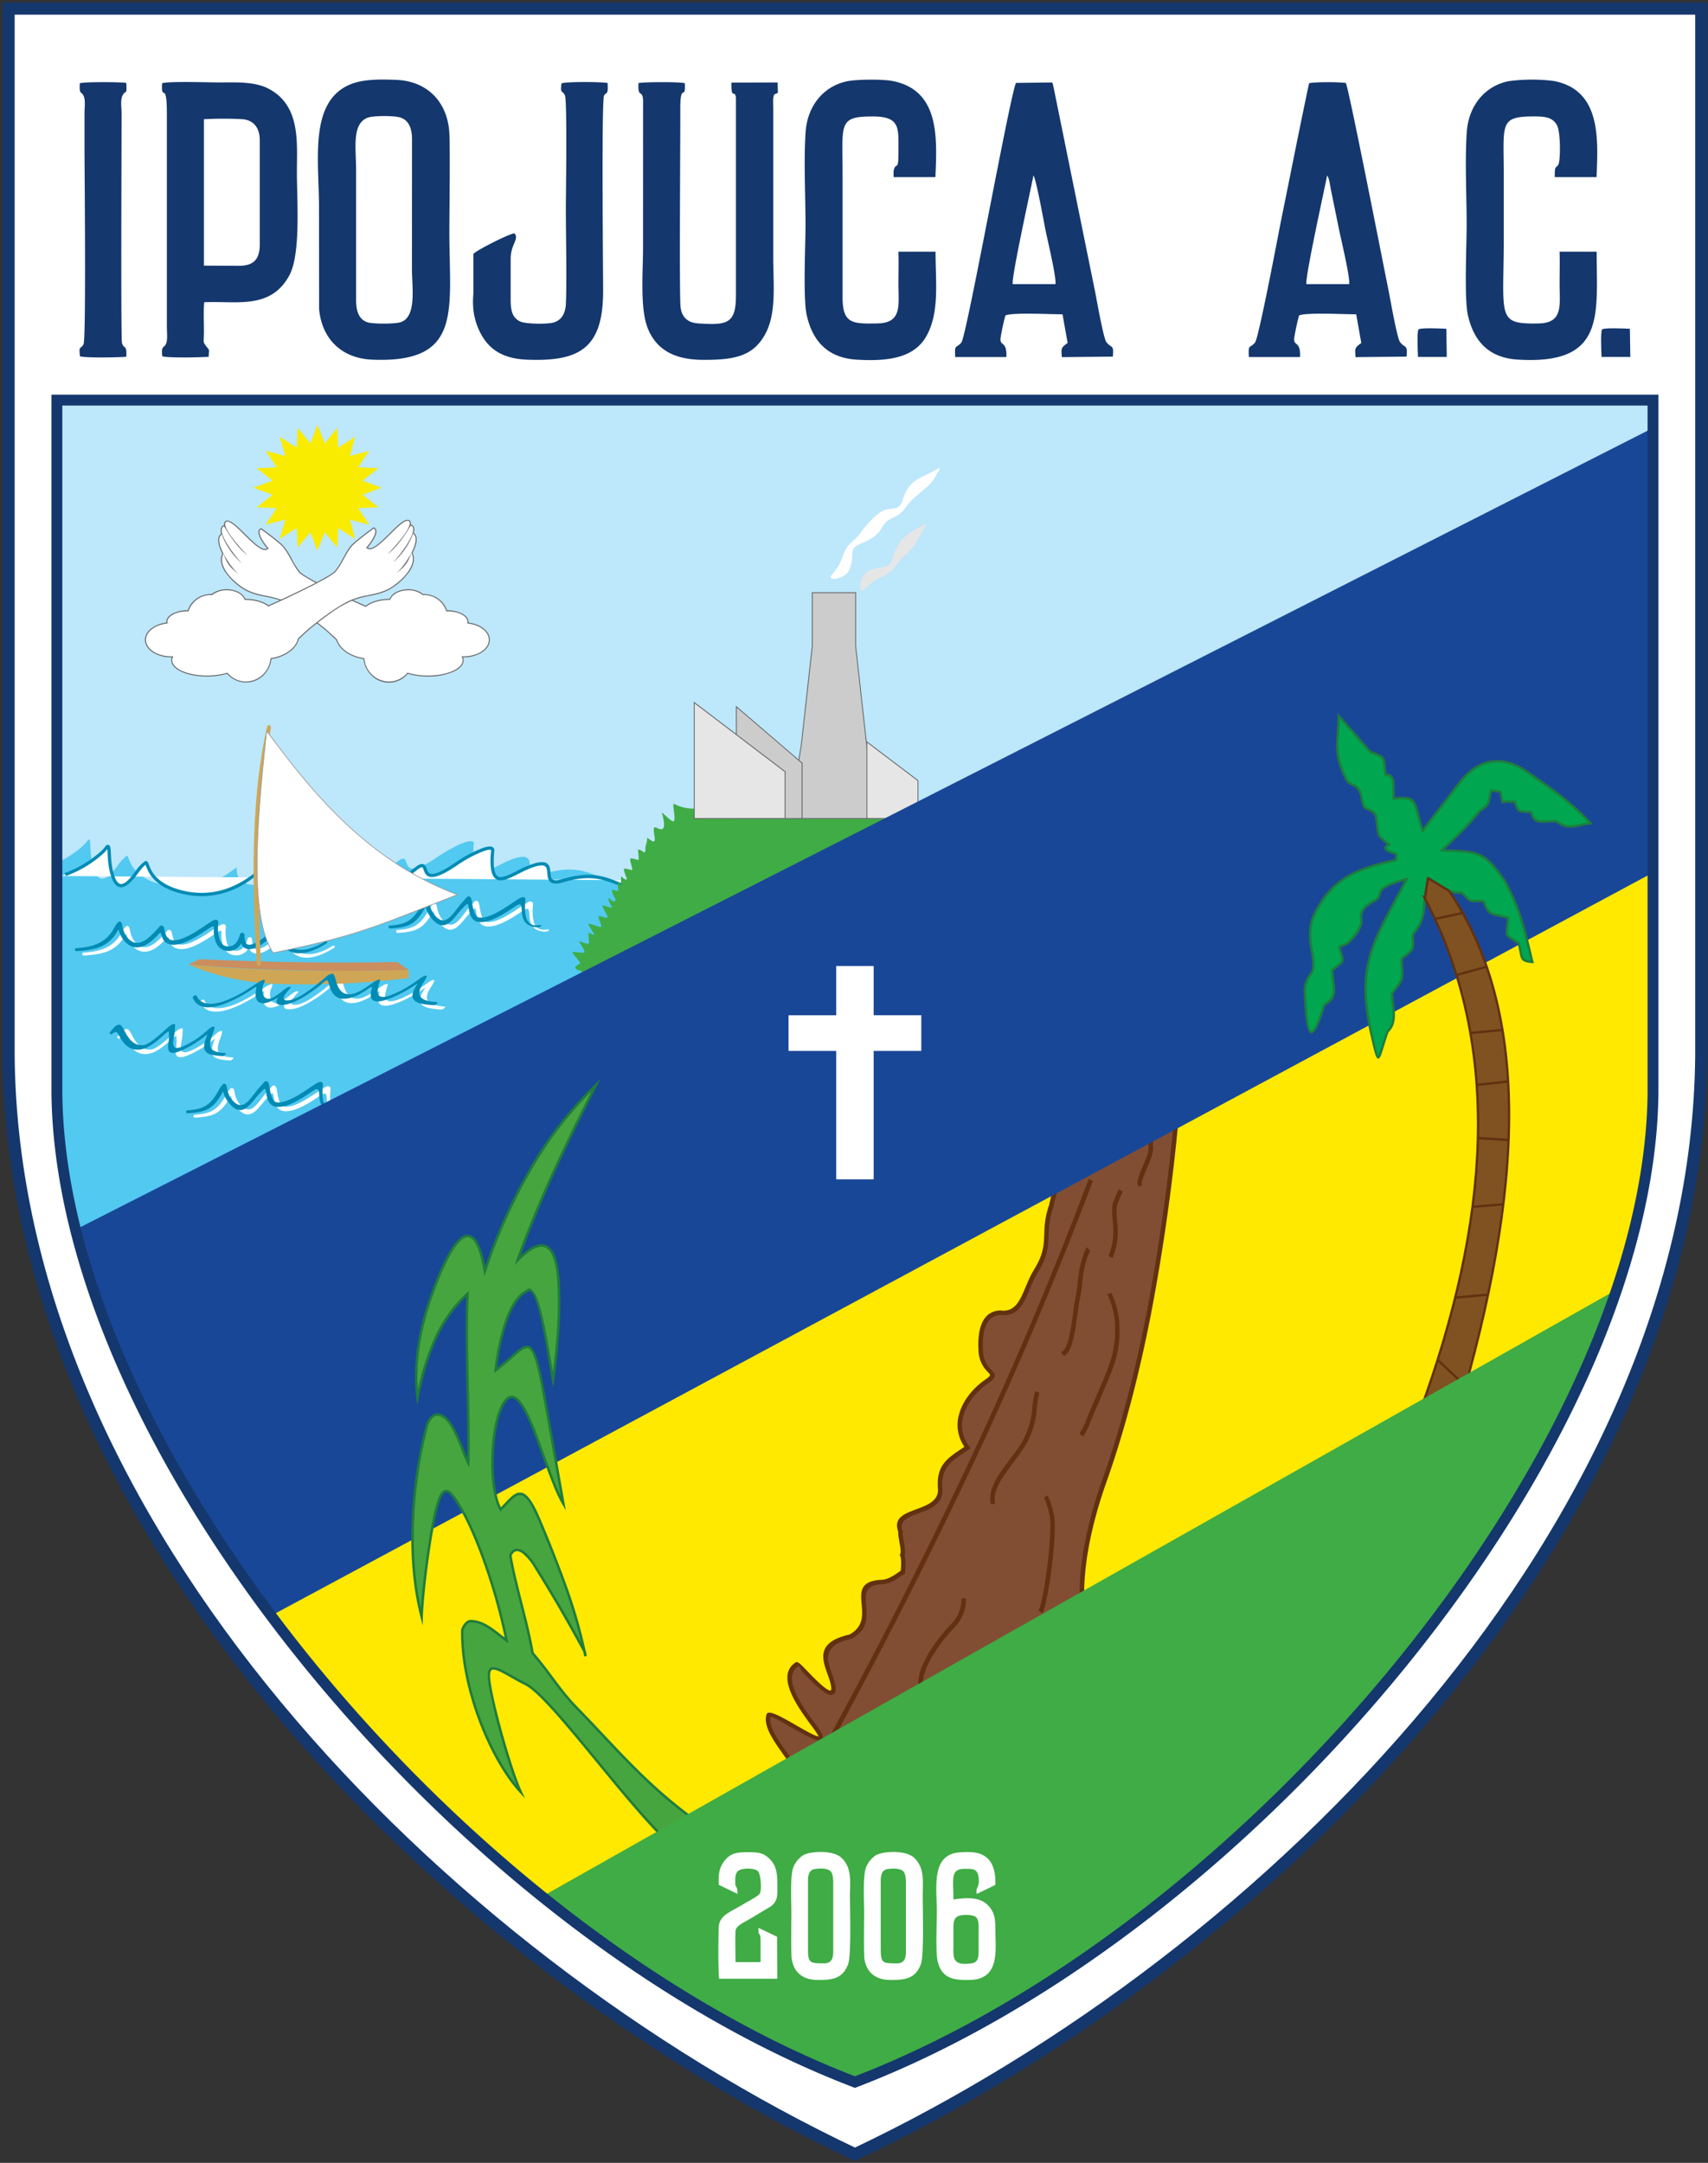
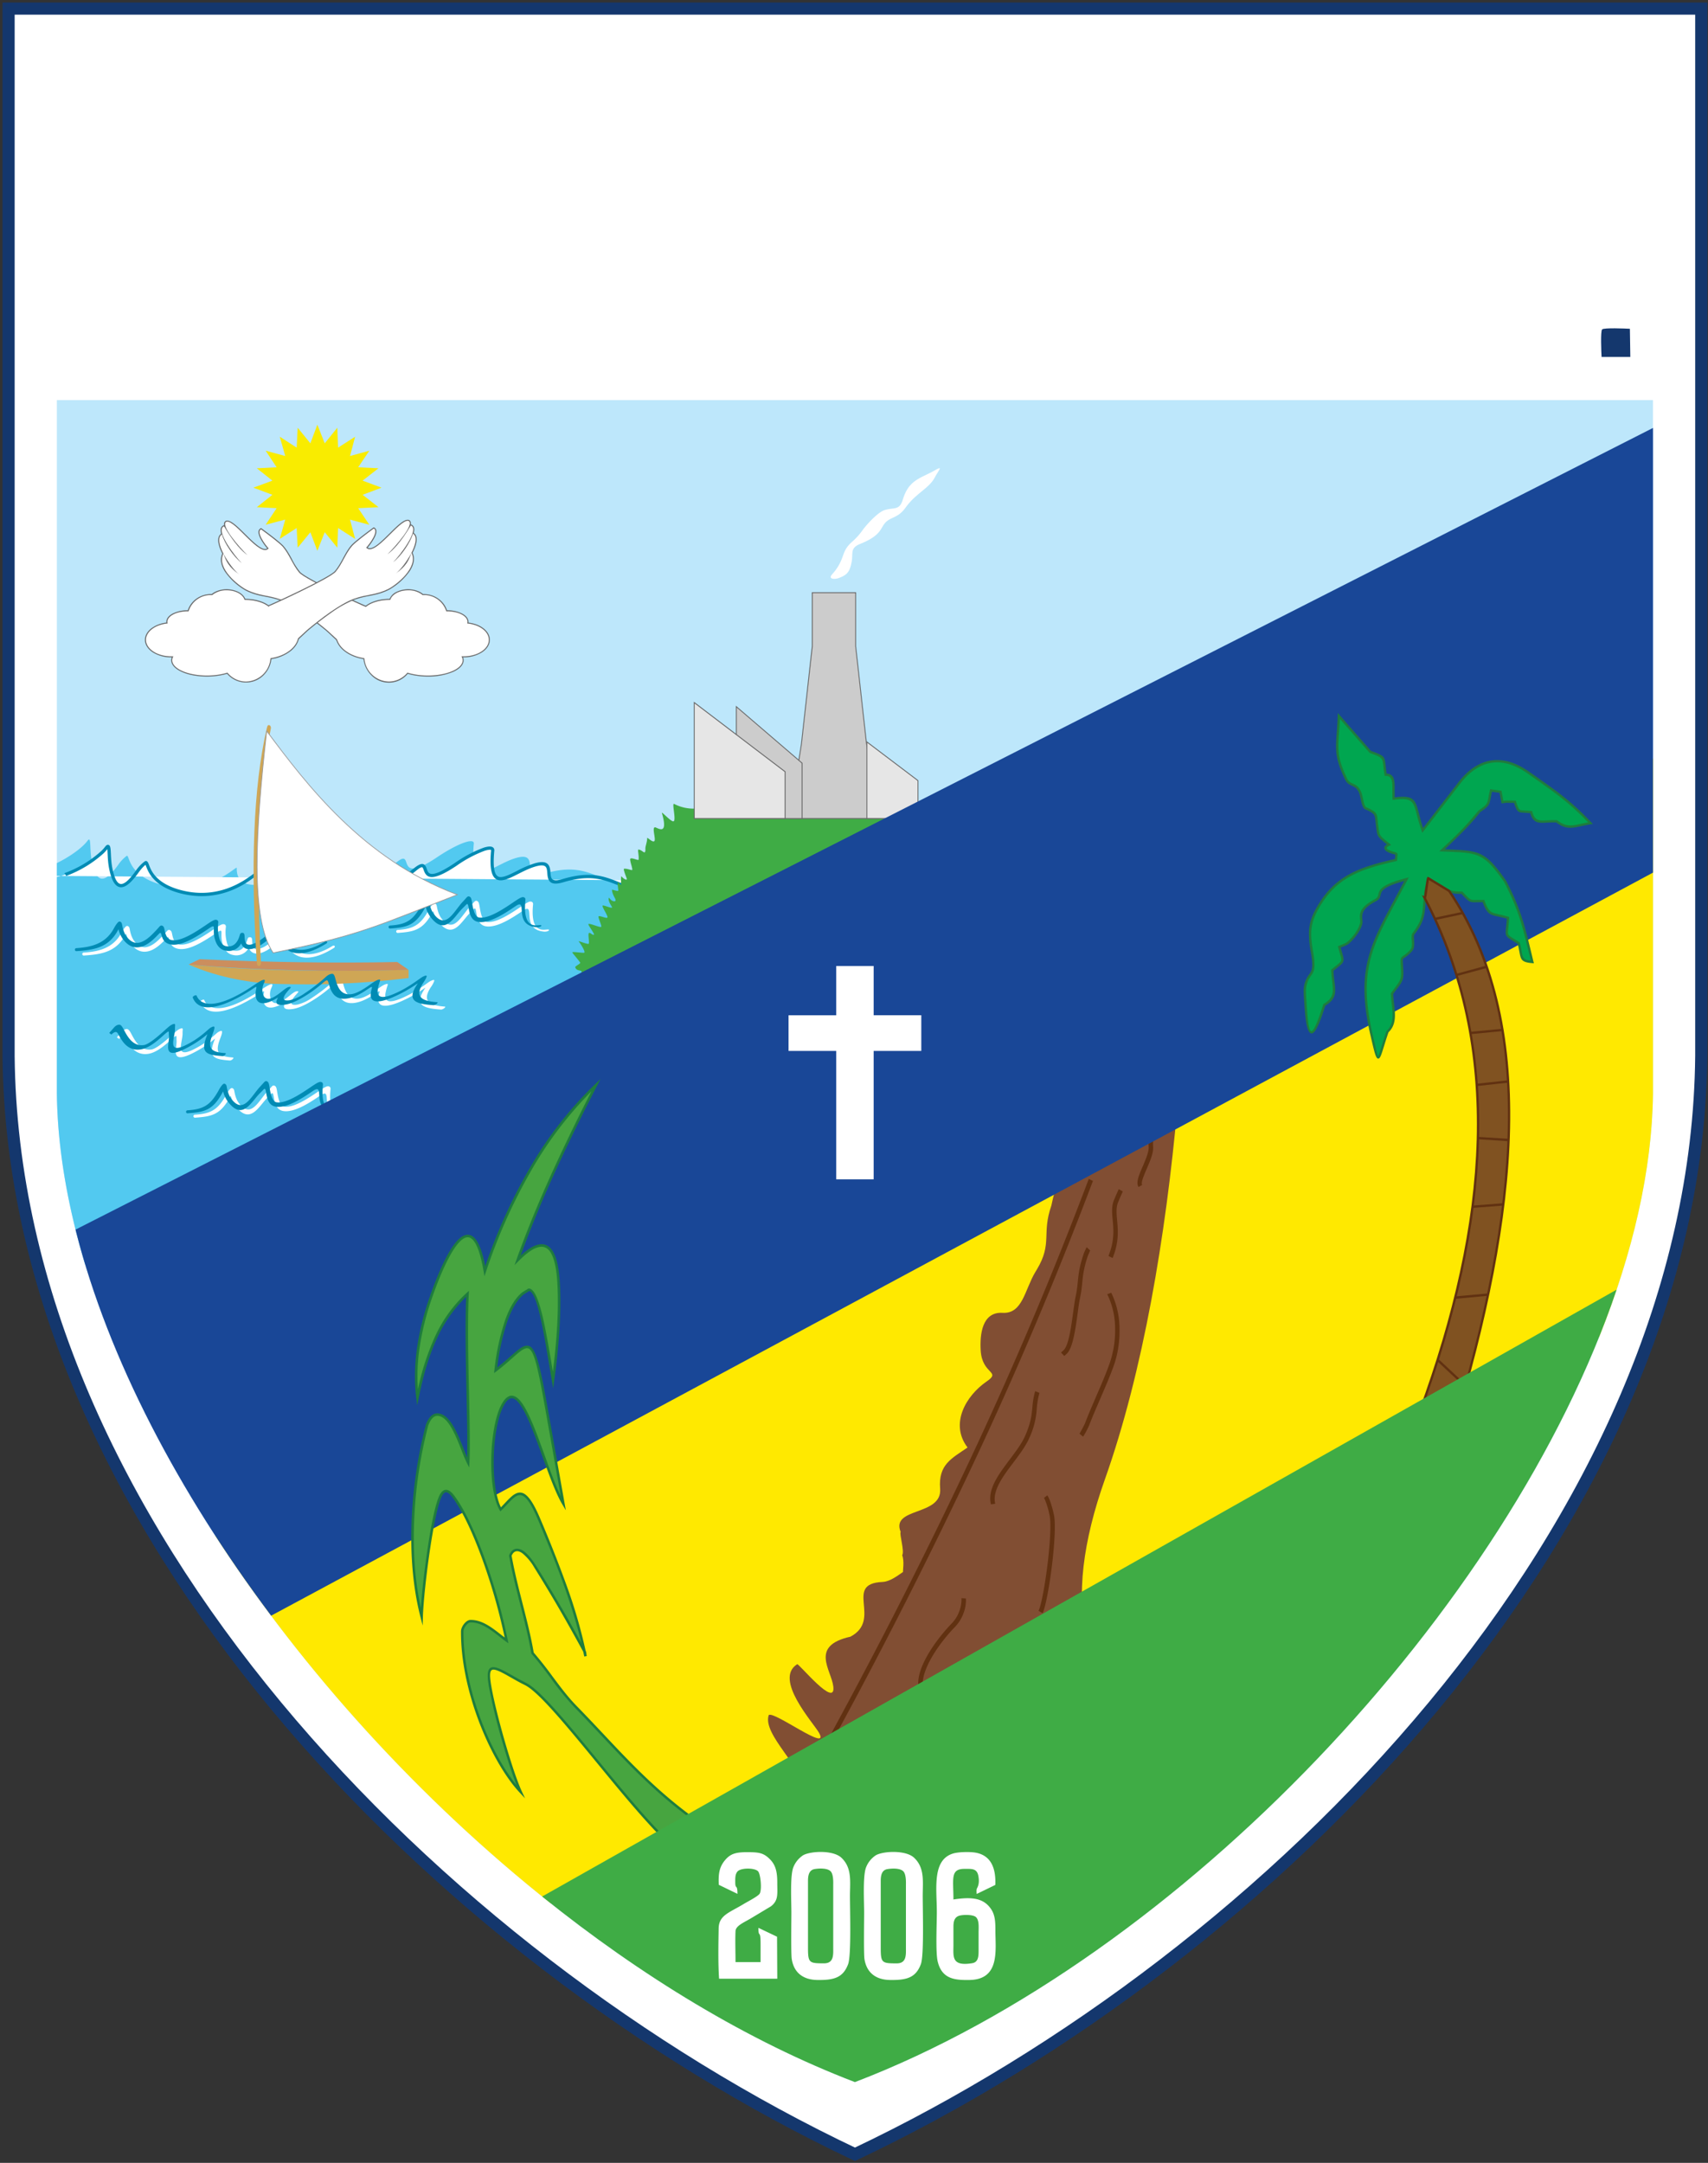
<svg xmlns="http://www.w3.org/2000/svg" width="398" height="504" fill="none">
  <rect width="100%" height="100%" fill="#333333" stroke="none" />
  <path fill="#fff" fill-rule="evenodd" stroke="#14376D" stroke-width="2.83" d="M2 2h394.43v244.03C395.44 355 296.83 455.76 199.22 502 101.6 455.76 2.99 354.99 2 246.03V2Z" clip-rule="evenodd" />
  <path fill="#BDE7FB" fill-rule="evenodd" d="M13.25 93.23h371.93v161.56c-.93 82.98-93.93 195.16-185.96 230.38-92.04-35.22-185.03-147.4-185.97-230.38V93.23Z" clip-rule="evenodd" />
  <path fill="#FFE900" fill-rule="evenodd" d="M385.18 176.75v78.03c-.2 17.9-4.7 37.15-12.52 56.7L128.37 443.55c-30.31-24.02-57.73-54.12-78.2-85.68l335.01-181.12Z" clip-rule="evenodd" />
  <path fill="#52C9F0" fill-rule="evenodd" d="M19.86 294.67c4.09-2.64 8.88-6.52 14.48-11.83 23-10.6 114.57-64.82 135.06-67.3-2 .68-11.98-10.7-13.63-10.3-16.47 3.9-15.9-5.57-29-1.64-6.03 1.8-.53-5.34-6.42-3.7-5.6 1.57-10.99 7.98-9.94-3.32.13-1.43-3.73-.07-8.58 3.19-10.28 6.9-4.96-2.48-9.5 1.22-9.92 8.07-12.38 1.93-13.68-.79-.7-1.47-23.76 12.57-23.48 2.05.02-.7-6.56 6.7-17.33 3.96-8.35-2.12-7.57-7.3-8.35-6.75a8.84 8.84 0 0 0-1.97 2.1c-2.75 3.82-4.99 5-6.14-.96-.56-2.9-.05-5.94-.98-4.69-1.33 1.78-4.34 3.83-7.15 5.21v53.67c.15 12.73 2.47 26.15 6.6 39.88Z" clip-rule="evenodd" />
  <path fill="#fff" fill-rule="evenodd" d="M19.6 222.66a.35.35 0 1 1-.05-.69c3.62-.24 6.8-1.09 8.7-4.51.3-.55.6-1.06 1-1.5h.01c.25-.25.49-.26.75 0 .14.14.17.32.23.6.1.56.33 1.77 1.04 2.71.93 1.24 1.91 1.6 2.87 1.42 1.03-.19 2.08-.95 3.04-1.9a32.73 32.73 0 0 0 1.73-1.84c.3-.33.57-.34.86-.08.2.17.26.46.34.85.16.77.44 2.18 1.7 2.37 2.22.35 5.7-2 7.9-3.48 1.1-.75 1.92-1.3 2.36-1.26.4.03.59.26.55.7a9.3 9.3 0 0 0 .34 3.94c.3.8.78 1.38 1.48 1.51 2.28.44 2.96-1.79 3.17-2.5.12-.37.19-.6.58-.6.5-.02.55.3.58 1.1.03.78.2 1.24.47 1.47.22.2.56.24.96.16a5.31 5.31 0 0 0 1.63-.67c1.17-.7 2.41-1.7 3.14-2.54.48-.56 1.44-2.39 2.1.09 1.53 5.85 6.57 4.83 10.39 2.42.4-.24.82.12.34.46-4.05 2.56-8.82 3.8-11.11-.95-.75-1.55-.24-2.05-1.33-.97a17.08 17.08 0 0 1-3 2.38c-.68.4-1.36.7-1.97.8-.7.13-1.34.04-1.83-.39a2.13 2.13 0 0 1-.6-.9 3.27 3.27 0 0 1-3.71 1.66c-1.1-.2-1.83-1.03-2.26-2.17-1.04-2.8.56-4.41-1.7-2.88-2.33 1.57-6.02 4.06-8.64 3.65-2.9-.46-1.85-3.56-2.86-2.49-.27.29-.57.6-.88.9-1.09 1.08-2.31 1.95-3.58 2.18-1.34.25-2.68-.2-3.9-1.82a6.63 6.63 0 0 1-1.05-2.33l-.23.4c-2.17 3.9-5.52 4.43-9.56 4.7ZM92.7 217.4a.35.35 0 1 1-.05-.7c3.61-.24 5.28-1.09 7.18-4.51.3-.55.59-1.06 1-1.49.26-.26.5-.27.76 0 .14.13.17.31.22.6.11.55.34 1.76 1.05 2.7 2.82 3.77 4.63-.6 6.76-2.87l.88-.96c.3-.34.57-.35.86-.1.2.18.26.47.34.87.16.77.44 3.69 1.7 3.88 2.22.35 5.7-2 7.9-3.48 1.1-.75 1.92-1.3 2.35-1.26.4.04.6.26.56.7-.66 6.76 2.36 5.85 3.41 5.81.7-.02.17.6-.92.49-5.52-.55-1.7-7-4.83-4.88-2.32 1.57-6 4.06-8.64 3.65-2.88-.46-1.84-5.08-2.85-4l-.88.9c-2.03 2-4.02 6.49-7.47 1.87a6.63 6.63 0 0 1-1.06-2.33l-.23.4c-2.17 3.9-4 4.43-8.05 4.7ZM45.5 260.44a.35.35 0 1 1-.04-.69c3.61-.24 5.27-1.09 7.18-4.51.3-.56.59-1.06 1-1.5.26-.25.5-.27.76 0 .13.13.17.32.22.6.1.56.34 1.77 1.04 2.7 2.83 3.78 4.63-.59 6.77-2.86.38-.4.69-.75.88-.97.3-.33.57-.34.86-.09.2.18.26.47.34.86.15.77.44 3.7 1.7 3.89 2.22.35 5.7-2 7.89-3.48 1.11-.76 1.93-1.3 2.36-1.27.4.04.6.26.56.7-.66 6.77 2.36 5.86 3.41 5.82.69-.03.17.6-.92.49-5.52-.55-1.7-7-4.83-4.88-2.32 1.57-6 4.06-8.64 3.65-2.88-.46-1.84-5.08-2.85-4l-.88.9c-2.03 1.99-4.02 6.48-7.48 1.87a6.63 6.63 0 0 1-1.05-2.33l-.23.4c-2.17 3.9-4 4.43-8.05 4.7ZM53.56 247.12c.43.03 1.12-.66.7-.7-3.39-.23-4.25-1.08-2.92-4.5.21-.56.4-1.06.4-1.5-.01-.25-.24-.27-.75 0-.26.13-.47.32-.79.6-.63.56-2 1.76-3.6 2.7-6.38 3.78-4.06-.59-4.06-2.86 0-.4.02-.75.04-.97.02-.33-.25-.34-.78-.09-.36.18-.7.47-1.15.86-.88.77-3.92 3.7-5.36 3.89-2.56.35-3.82-2-4.61-3.48-.4-.76-.7-1.3-1.17-1.27-.45 0-.93.37-1.21.7l-1.08 1.23c.18.1.34.23.5.37.7-.64 1.2-.86 1.56-.17.84 1.57 2.18 4.06 5.2 3.65 3.32-.46 6.64-5.08 6.64-4 0 .27 0 .59.02.9.14 1.99-2.1 6.48 5.7 1.87a25.1 25.1 0 0 0 3.27-2.34l-.16.41c-1.51 3.9-.18 4.43 3.61 4.7ZM102.77 235.25c.18.01.52-.13.76-.32.24-.2.3-.36.12-.37-3.33-.24-5.48-1.09-3.26-4.52a5.7 5.7 0 0 0 .8-1.48v-.01c.05-.25-.17-.27-.75 0-.3.13-.55.32-.95.6-.78.56-2.46 1.76-4.3 2.7-2.44 1.25-3.85 1.6-4.6 1.43-.8-.19-.93-.96-.75-1.9a13.12 13.12 0 0 1 .5-1.84c.1-.33-.16-.34-.76-.09-.41.18-.82.47-1.38.86-1.08.77-3.05 2.17-4.55 2.37-2.64.35-3.29-2-3.7-3.49-.2-.75-.35-1.3-.83-1.26-.45.04-.91.26-1.4.7a39.93 39.93 0 0 1-5.1 3.94 9.94 9.94 0 0 1-3.3 1.52c-2.8.43-.8-1.8-.16-2.5.33-.37.54-.6.16-.61-.48-.02-.93.3-1.92 1.1-.97.78-1.7 1.25-2.24 1.48-.46.2-.85.23-1.16.16a1.2 1.2 0 0 1-.8-.68c-.34-.7-.38-1.69-.09-2.53.2-.57 1.44-2.39-2.2.09-8.6 5.84-12.4 4.83-13.32 2.42-.12-.24-.97.12-.89.45.97 2.56 4.23 3.81 12.25-.94 2.62-1.55 2.71-2.05 2.5-.97-.06.26-.1.52-.1.78a3.2 3.2 0 0 0 .24 1.6c.2.4.52.69 1 .8.54.13 1.3.03 2.3-.4.51-.21 1.07-.5 1.68-.9-.64 1.04-.77 2.05 1.7 1.67 1.36-.21 3.09-1.03 4.89-2.18 4.4-2.79 4.76-4.4 5.18-2.87.42 1.57 1.1 4.06 4.23 3.65 3.44-.46 6.15-3.57 5.86-2.5-.08.3-.15.6-.21.91-.2 1.07-.04 1.95.95 2.18 1.05.24 2.93-.2 6.1-1.82a35.98 35.98 0 0 0 3.87-2.34l-.26.4c-2.54 3.91.17 4.44 3.89 4.71Z" clip-rule="evenodd" />
  <path fill="#008BB4" fill-rule="evenodd" d="M17.82 221.64a.35.35 0 0 1-.04-.7c3.61-.23 6.8-1.08 8.7-4.5.3-.56.59-1.06 1-1.5.26-.25.5-.26.76 0 .13.13.17.32.22.6.1.56.34 1.77 1.04 2.7.94 1.25 1.92 1.6 2.88 1.43 1.03-.19 2.08-.95 3.04-1.9a32.42 32.42 0 0 0 1.73-1.84c.3-.33.57-.34.86-.09.2.18.26.47.34.86.15.77.44 2.17 1.7 2.37 2.21.35 5.7-2 7.89-3.48 1.11-.76 1.93-1.3 2.36-1.27.4.04.6.26.55.7a9.3 9.3 0 0 0 .35 3.94c.3.81.78 1.39 1.48 1.52 2.28.43 2.96-1.8 3.17-2.5.11-.37.18-.6.57-.61.5-.02.56.3.59 1.1.03.78.2 1.25.46 1.48.23.2.57.23.97.16a5.33 5.33 0 0 0 1.62-.68 13.8 13.8 0 0 0 3.14-2.53c.49-.57 1.45-2.39 2.1.09 1.54 5.85 6.57 4.83 10.4 2.42.4-.24.82.12.33.46-4.05 2.55-8.82 3.8-11.1-.95-.76-1.55-.25-2.05-1.33-.97a17.6 17.6 0 0 1-3.01 2.38c-.68.4-1.35.69-1.97.8-.7.13-1.34.03-1.83-.4a2.13 2.13 0 0 1-.59-.9 3.27 3.27 0 0 1-3.71 1.67c-1.1-.21-1.84-1.03-2.26-2.17-1.04-2.8.56-4.42-1.7-2.88-2.33 1.57-6.02 4.06-8.65 3.65-2.89-.46-1.84-3.57-2.85-2.49-.27.28-.57.6-.89.9-1.08 1.07-2.3 1.95-3.57 2.18-1.34.25-2.68-.2-3.9-1.82a6.63 6.63 0 0 1-1.06-2.34l-.22.41c-2.18 3.9-5.52 4.43-9.57 4.7ZM90.92 216.37a.35.35 0 1 1-.05-.7c3.62-.23 5.28-1.08 7.19-4.5.3-.56.59-1.06 1-1.5.26-.25.5-.26.76 0 .13.13.17.32.22.6.1.56.34 1.76 1.04 2.7 2.83 3.78 4.63-.59 6.77-2.86.38-.4.68-.75.88-.97.3-.33.57-.34.86-.09.2.18.26.47.34.86.15.77.44 3.7 1.7 3.89 2.21.35 5.7-2 7.89-3.48 1.11-.76 1.93-1.3 2.36-1.27.4.04.6.26.55.7-.65 6.77 2.36 5.86 3.42 5.82.69-.03.17.6-.92.49-5.53-.56-1.7-7-4.83-4.88-2.32 1.57-6.01 4.06-8.64 3.65-2.89-.46-1.84-5.08-2.85-4l-.89.9c-2.02 1.99-4.01 6.48-7.47 1.87a6.63 6.63 0 0 1-1.06-2.33l-.22.4c-2.18 3.9-4 4.43-8.05 4.7ZM43.73 259.43a.35.35 0 0 1-.05-.7c3.62-.24 5.28-1.09 7.19-4.51.3-.55.59-1.06 1-1.49.25-.26.5-.27.76 0 .13.13.17.31.22.6.1.55.33 1.76 1.04 2.7 2.82 3.77 4.63-.6 6.77-2.87l.88-.96c.29-.34.57-.35.86-.1.2.18.26.47.34.87.15.77.44 3.69 1.69 3.89 2.22.35 5.7-2 7.9-3.49 1.11-.75 1.93-1.3 2.36-1.26.4.04.6.26.55.7-.65 6.76 2.36 5.85 3.42 5.81.69-.02.17.6-.92.49-5.53-.55-1.7-7-4.83-4.88-2.32 1.57-6.01 4.07-8.64 3.65-2.89-.45-1.85-5.08-2.86-4-.26.28-.56.59-.88.9-2.02 2-4.02 6.49-7.47 1.87a6.63 6.63 0 0 1-1.06-2.33l-.23.4c-2.17 3.91-4 4.43-8.04 4.7Z" clip-rule="evenodd" />
  <path fill="#fff" fill-rule="evenodd" d="M11.74 204.1c1.4 1.43 10.45-3.08 13.05-6.57.94-1.25.42 1.78.98 4.7 1.16 5.95 3.4 4.77 6.15.95a8.84 8.84 0 0 1 1.96-2.1c.79-.55 0 4.62 8.35 6.74 10.78 2.75 17.36-4.65 17.34-3.95-.29 10.52 22.78-3.52 23.48-2.05 1.3 2.71 3.76 8.86 13.67.79 4.55-3.7-.77 5.68 9.5-1.23 4.86-3.26 8.72-4.61 8.58-3.18-1.04 11.3 4.34 4.89 9.95 3.32 5.88-1.64.39 5.5 6.41 3.7 14.4-4.32 12.3 7.56 34.48.04" clip-rule="evenodd" />
  <path fill="#008BB4" fill-rule="evenodd" d="M14.98 203.48a26 26 0 0 0 8.66-5.21c.33-.32.62-.65.85-.96.36-.47.66-.56.95-.35.32.24.35.98.4 2 .04.9.1 2.06.31 3.2.53 2.75 1.25 3.85 2.1 3.83.9-.02 2.06-1.21 3.36-3.03a9.16 9.16 0 0 1 2.06-2.2c.63-.44.89.33 1.06.8.5 1.32 1.66 4.39 7.6 5.9 8.42 2.14 14.23-2.04 16.24-3.47.22-.16.7-.55.98-.55.27.01.4.15.4.44-.07 2.54 1.38 3.49 3.55 3.55 3.85.1 9.9-2.46 14.21-4.28 3.07-1.3 5.32-2.25 5.68-1.5l.13.27c.37.78.83 1.76 1.5 2.59 1.69 2.07 4.8 3.23 11.46-2.2 1.49-1.2 2.15-1.16 2.58-.63.35.42.4 1.06.7 1.51.49.73 1.74.92 6.26-2.12a29.34 29.34 0 0 1 6.68-3.54c.66-.21 2.09-.6 2.43.28.05.13.07.27.05.43-.42 4.52.17 6.02 1.34 6.13.95.08 2.34-.62 3.91-1.41a23.86 23.86 0 0 1 4.22-1.8c2.41-.67 3.17.01 3.46 1.07.2.71.12 1.5.32 2.18.2.63.76 1 2.63.44 6.45-1.93 9.65-.68 13.13.69 4.29 1.68 9.02 3.53 21.33-.64l.24.72c-12.57 4.26-17.44 2.35-21.85.62-3.35-1.31-6.43-2.52-12.63-.66-2.47.74-3.26.1-3.57-.95-.22-.72-.13-1.5-.32-2.2-.19-.65-.72-1.05-2.54-.54-1.4.39-2.8 1.1-4.07 1.74-1.68.85-3.16 1.6-4.32 1.5-1.64-.16-2.5-1.86-2.03-6.96.01-.17-.14-.16-.29-.16-.3 0-.7.08-1.21.24a28.65 28.65 0 0 0-6.49 3.45c-5.05 3.4-6.6 2.96-7.3 1.91-.2-.28-.31-.6-.42-.89a2.17 2.17 0 0 0-.25-.56c-.14-.18-.5-.09-1.51.74-7.15 5.82-10.6 4.44-12.52 2.09-.75-.92-1.23-1.95-1.73-3-.07-.1-2.03.73-4.7 1.86-4.38 1.85-10.51 4.44-14.53 4.34-2.45-.07-4.13-1.09-4.28-3.73l-.2.14c-2.07 1.5-8.1 5.82-16.86 3.6-6.31-1.61-7.57-4.94-8.11-6.38l-.12-.3c-.65.51-1.2 1.22-1.68 1.88-1.44 2-2.78 3.32-3.97 3.35-1.25.03-2.23-1.25-2.85-4.46-.23-1.18-.29-2.37-.33-3.3l-.06-1.13c-.24.31-.53.63-.85.95a26.85 26.85 0 0 1-8.75 5.3 2.55 2.55 0 0 0-.44-.63Zm10-5.9.02.02-.01-.03Z" clip-rule="evenodd" />
  <path fill="#3FAC45" fill-rule="evenodd" d="M145.35 202.47c.06.77.59 1.84.7 2.29.12.49-.73.07-1.25-.57-.1-.13-.13 1.49-.03 1.98.05.28-.81-.71-.82-.63-.06.5.06 1.15.13 1.95.03.37-1.47-.27-1.47-.15.01.9.7 1.96.75 2.1.29.73-.33.69-.84.37-.35-.22-.62-.74-.67-.57-.22.75.74 2 .77 2.17.06.43-2.18-.67-2.22-.35-.07.43 1.35 2.44 1.14 2.74-.22.31-1.73-.5-2.05-.27-.23.16.84 2.3.59 2.45-.33.2-2.63-.89-2.96-.66-.2.13 1.48 2.31 1.29 2.48-.3.24-.97-.68-1.2-.35-.23.33.14 1.97 0 2.43-.1.34-2.65-.8-2.35-.5.24.24 1.68 2.46 1.27 2.62-.32.12-2.98-.35-2.76-.03.33.5 1.2 1.43 1.84 2.35.14.2-1.23.84-1.17 1.05.33 1.22 1.97.38 1.35 1.44 17.31-3.73 28.18-4.21 51.32-9.46 9.18-2.09 41.77-3.8 68.45-9.56-6.59-14.31-49.84-22.1-93.38-19.36a9.83 9.83 0 0 1-4.66-1.08c-.66-.44.5 3.71-.15 4.03-.53.25-2.88-2.44-2.73-1.93 1.65 5.72-1.23 3.22-1.66 3.33-.67.17.27 2.7-.08 3.19-.38.51-1.7-.98-1.7-.68.03.85-.43 1.88-.41 2.43.07 1.85-.68.27-1.62.25-.25 0 .16 1.44.04 2.34-.04.34-2.03-.78-1.97-.02.08.9.47 1.68.5 2.38 0 .29-1.37-.41-1.99-.2Z" clip-rule="evenodd" />
  <path fill="#814E33" fill-rule="evenodd" d="M187.3 417.4c.07-5.48-9.7-13.14-8.17-17.75 1.2-1.04 14.46 8.95 11.7 4.1-1.38-2.4-10.6-12.47-5.07-15.95.36-.23 9.04 10.46 8.42 5.2-.46-3.9-5.58-9.48 4-11.62 7.51-4.01-1.74-12.34 7.45-12.75 1.72-.08 3.39-1.36 4.78-2.32-.04-.3.35-2.6-.18-3.9.59-.95-.7-4.94-.36-5.44-2.35-5.82 9.72-3.62 9.2-10.09-.44-5.6 2.62-6.99 6.39-9.58-4.22-5.54-.34-12.1 4.44-15.38 3.53-2.43-1.05-1.56-1.38-7.25-.21-3.68.3-9.03 5.1-8.75 4.68.27 5.15-5.37 7.63-9.5l.39-.65c3.63-6.06 1.05-8.26 3.35-14.84.02-.23.42-1.83.74-3.17l9.07-6.23c6-3.72 13.47-8.81 17.45-11.99l2.1-1.44c-2.7 29.83-7.93 61.42-16.93 86.75-5 14.1-6.84 27.35-3.92 36.94l-65.08 40.85-.32-2.07c-1.34-1.82-.81-1.38-.8-3.16Z" clip-rule="evenodd" />
-   <path fill="#613111" fill-rule="evenodd" d="M186.79 417.34c.03-2.43-2.11-5.46-4.2-8.41-2.45-3.46-4.84-6.83-3.95-9.5l.12-.19c.76-.66 3.57.96 6.42 2.6 2.55 1.46 5.14 2.95 5.59 2.74.02-.01-.14-.18-.39-.62-.24-.41-.73-1.08-1.35-1.92-.38-.52-.82-1.1-1.25-1.72-3-4.2-6.63-10.26-2.34-12.96.45-.29 1.27.57 2.4 1.75 1.82 1.89 4.64 4.82 5.68 4.83.16 0 .22-.27.14-.95-.1-.84-.44-1.8-.8-2.8-1.3-3.6-2.7-7.53 5.07-9.3 3.3-1.79 3.07-4.53 2.86-6.94-.27-3.03-.5-5.6 4.75-5.83 1.54-.07 3.17-1.29 4.35-2.11l.03-.34c.06-.8.18-2.26-.16-3.12l-.1-.25.12-.2c.24-.39-.02-1.8-.24-3.03-.15-.87-.3-1.66-.22-2.13-1.2-3.24 1.4-4.2 4.24-5.26 2.51-.93 5.23-1.94 5-4.82-.42-5.31 2.1-7 5.47-9.25l.7-.48a8.89 8.89 0 0 1-1.2-7.73c.91-3.18 3.34-6.05 6.04-7.91 1.12-.77 1.24-1.03 1.03-1.3a5.9 5.9 0 0 0-.38-.44 7.27 7.27 0 0 1-2.21-5.1c-.13-2.22 0-5.02 1.13-6.96a4.46 4.46 0 0 1 4.44-2.28c3.03.18 4.17-2.53 5.42-5.53.53-1.26 1.08-2.58 1.8-3.76l.38-.65c1.99-3.31 2.06-5.45 2.15-7.82.06-1.91.14-3.98 1.15-6.9.05-.27.22-1 .43-1.85l.17-.69 1.3-.9c-.13.6-.3 1.3-.46 1.96-.22.88-.4 1.65-.42 1.78l-.02.1a20.32 20.32 0 0 0-1.11 6.67c-.1 2.5-.17 4.75-2.28 8.26l-.39.65a28.24 28.24 0 0 0-1.73 3.65c-1.38 3.3-2.63 6.27-6.3 6.06-1.8-.1-2.93.67-3.62 1.85-1.01 1.74-1.13 4.35-1 6.42a6.23 6.23 0 0 0 1.89 4.4c.18.2.34.36.46.53.67.87.63 1.5-1.17 2.72-2.55 1.76-4.84 4.47-5.7 7.44a7.88 7.88 0 0 0 1.33 7.23l.33.44-1.5 1.02c-3.13 2.08-5.47 3.65-5.1 8.42.3 3.57-2.75 4.7-5.56 5.74-2.44.9-4.67 1.74-3.68 4.19l.1.26-.14.2c-.04.06.1.83.26 1.72.22 1.26.48 2.7.22 3.48.35 1.09.23 2.57.16 3.38l-.03.43.05.29-.65.44c-1.35.94-2.9 2.03-4.6 2.1-4.3.2-4.12 2.34-3.9 4.86.24 2.7.5 5.78-3.35 7.84l-.12.05c-6.86 1.53-5.64 4.94-4.51 8.08.37 1.05.74 2.07.85 3.03.17 1.42-.26 1.98-1.05 1.97-1.51-.02-4.54-3.17-6.5-5.2-.76-.8-.81-1.68-1.06-1.52-3.56 2.23-.2 7.73 2.52 11.56l1.24 1.7c.65.87 1.17 1.58 1.43 2.04.63 1.1.58 1.71.04 1.97-.92.43-3.76-1.2-6.56-2.8-2.35-1.36-4.68-2.7-5.17-2.69-.56 2.17 1.6 5.24 3.83 8.39 2.2 3.1 4.45 6.28 4.42 9.06 0 .51-.05.85-.09 1.11-.05.44.91 2.99 1.52 3.84-.2.29-.16.77.02 1.13-.69-.18-2.74-3.92-2.57-5.23.03-.23.07-.54.08-.99Zm66.08-35.94c-1.32-4.62-1.59-10.04-.96-15.97.69-6.46 2.43-13.52 5.02-20.8 4.22-11.9 7.61-25.16 10.3-38.97a475.08 475.08 0 0 0 6.5-46.63c-2.76 2.36-8.4 6.34-13.87 9.92-4.15 2.72-8.23 5.2-10.92 6.6l25.96-17.83v.09a478.3 478.3 0 0 1-6.65 48.17c-2.7 13.87-6.1 27.17-10.33 39.1-2.57 7.22-4.3 14.2-4.97 20.59-.64 6-.35 11.45 1.05 16.04l.1.36-.93.57c.18-.4.05-.9-.3-1.24Z" clip-rule="evenodd" />
  <path fill="#613111" fill-rule="evenodd" d="M189.96 415.07c-1.44-2.08 1-6.34 2.9-9.64l.95-1.7a1212.59 1212.59 0 0 0 32-63.1 906.58 906.58 0 0 0 27.9-65.92l.97.47a907.95 907.95 0 0 1-27.93 65.98 1214.57 1214.57 0 0 1-32.01 63.15l-.97 1.72c-1.76 3.07-4.02 7.02-2.98 8.54l-.83.5ZM214.45 394.73c-.94-2.08-.43-4.65.73-7.18 1.72-3.75 4.85-7.47 6.6-9.26a8.11 8.11 0 0 0 1.73-2.76c.38-1 .59-2.1.53-3.12l1.04.07a8.68 8.68 0 0 1-.6 3.53 8.96 8.96 0 0 1-1.9 3.05c-1.72 1.74-4.78 5.37-6.44 9.02-1.05 2.3-1.54 4.58-.75 6.33l-.94.32ZM242 375.36c.67-1.33 1.6-6.53 2.2-11.69.5-4.43.76-8.8.37-10.58l-.17-.79c-.08-.37-.35-1.34-.65-2.17-.18-.5-.36-.93-.48-1.08l.77-.59c.22.27.47.83.69 1.44.3.87.6 1.91.68 2.3l.18.8c.41 1.9.16 6.4-.36 10.92-.6 5.25-1.58 10.58-2.28 11.99l-.95-.55ZM242.22 324.57c-.43 1.51-.54 2.64-.64 3.76a18.7 18.7 0 0 1-1.74 6.77c-.81 1.85-2.23 3.75-3.67 5.66-2.48 3.29-5 6.64-4.26 9.66l-1 .12c-.87-3.48 1.8-7 4.4-10.47 1.4-1.87 2.8-3.72 3.57-5.48 1.35-3.09 1.5-4.78 1.67-6.49.1-1.16.21-2.33.67-3.93l1 .4ZM258.94 301.24l.23.48a19.32 19.32 0 0 1 1.7 7.83c.08 3.06-.43 6.12-1.31 8.58l-.17.48c-.77 2.15-1.92 4.8-3.04 7.4-.96 2.22-1.9 4.4-2.56 6.14a18.97 18.97 0 0 1-1.41 2.63l-.84-.71c.09-.1.34-.56.6-1.05.3-.56.6-1.16.68-1.34.69-1.83 1.62-3.98 2.56-6.17 1.13-2.6 2.27-5.25 3.02-7.35l.18-.49a23.6 23.6 0 0 0 1.26-8.24 18.24 18.24 0 0 0-1.6-7.37l-.23-.48.93-.34ZM247.24 315.17l.56-.5c1.22-1.09 1.81-5.47 2.28-8.96.2-1.38.36-2.62.55-3.5.32-1.5.43-2.6.53-3.64.18-1.77.34-3.42 1.43-6.6l.2-.46c.17-.37.42-.86.44-.88l.8.76c-.02.01-.14.33-.28.65l-.17.37a24.33 24.33 0 0 0-1.38 6.39c-.11 1.08-.22 2.2-.55 3.75-.18.84-.35 2.06-.53 3.43-.5 3.63-1.12 8.2-2.57 9.5l-.56.5-.75-.81ZM258.3 292.69l.23-.65c1.17-3.2.94-5.66.75-7.75-.15-1.6-.28-3 .2-4.4.04-.13.27-.65.51-1.22l.7-1.58.94.55a81.06 81.06 0 0 0-1.16 2.69c-.41 1.2-.3 2.5-.16 4 .2 2.2.44 4.77-.8 8.17l-.23.64-.98-.45ZM265.29 276.59c-.64-1.03.14-2.84.99-4.8.72-1.68 1.49-3.48 1.38-4.67-.02-.26-.04-1.03 0-1.66.03-.46.09-.88.22-1.07l.88.65a13.98 13.98 0 0 0-.06 2.13c.13 1.44-.7 3.34-1.46 5.12-.74 1.72-1.42 3.3-1.09 3.84l-.86.46ZM253.96 382.16l-.82-1.08-64.72 41.56.82 1.08 64.72-41.56Z" clip-rule="evenodd" />
  <path fill="#CCC" fill-rule="evenodd" d="M189.28 138.12h10.11v12.48l2.53 22.76 2.77 17.38h-20.71l2.77-17.38 2.53-22.76v-12.48Z" clip-rule="evenodd" />
  <path fill="#666" fill-rule="evenodd" d="M189.28 138H199.49v12.59l2.53 22.75 2.78 17.38.02.12h-20.97l.03-.12 2.77-17.38 2.52-22.75v-12.58h.1Zm10 .22h-9.9v12.38l-2.53 22.77-2.75 17.26h20.47l-2.75-17.26-2.53-22.76v-12.39Z" clip-rule="evenodd" />
  <path fill="#CCC" fill-rule="evenodd" d="m171.58 164.66 15.33 13.17v12.91h-15.33v-26.08Z" clip-rule="evenodd" />
  <path fill="#666" fill-rule="evenodd" d="m171.64 164.59 15.33 13.16.04.03V190.84h-15.53v-26.4l.16.15Zm15.16 13.28-15.12-12.98v25.75h15.12v-12.77Z" clip-rule="evenodd" />
  <path fill="#E6E6E6" fill-rule="evenodd" d="m202 172.88 11.9 9.02v8.84H202v-17.86Z" clip-rule="evenodd" />
  <path fill="#666" fill-rule="evenodd" d="m202.06 172.8 11.9 9.01.04.03v9h-12.1v-18.16l.16.12Zm11.74 9.15-11.7-8.86v17.54h11.7v-8.68Z" clip-rule="evenodd" />
  <path fill="#E6E6E6" fill-rule="evenodd" d="m161.78 163.72 21.18 16.12v10.9h-21.18v-27.02Z" clip-rule="evenodd" />
  <path fill="#666" fill-rule="evenodd" d="m161.84 163.63 21.18 16.12.04.03v11.06H161.68V163.51l.16.13Zm21.01 16.26-20.97-15.96v26.7h20.97V179.9Z" clip-rule="evenodd" />
-   <path fill="#E6E6E6" fill-rule="evenodd" d="M200.53 135.89c.54-2.14 1.23-2.74 3.22-3.37 2.2-.7 3.48.18 4.27-2.47 1.39-4.66 3.4-5.56 6.62-7.41 2.1-1.21.97-.16.05 1.6-.94 1.8-1.97 3.57-3.45 4.9a15.18 15.18 0 0 0-2.65 2.88c-1.63 2.14-2.71 1.95-4.75 3.27-.88.56-1.55 1.17-2.32 2-1 1.05-1.21-.54-1-1.4Z" clip-rule="evenodd" />
  <path fill="#fff" fill-rule="evenodd" d="M206.11 118.87c2.2-.7 3.49.18 4.27-2.47 1.4-4.66 4.2-4.93 7.42-6.78 2.1-1.2.97-.15.05 1.6-.94 1.8-2.76 2.94-4.25 4.28a15.21 15.21 0 0 0-2.64 2.87c-1.21 1.6-2.13 1.9-3.36 2.5-2.99 1.44-.97 3.38-7.13 5.86-2.56 1.03-1.57 2.22-2.07 4.48-.44 2.04-.97 2.78-3.05 3.52-.84.3-2.44.23-1.48-.86.74-.84 1.29-1.57 1.77-2.5 1.12-2.15.83-3.21 2.81-5.03a15.2 15.2 0 0 0 2.62-2.9c1-1.35 3.53-4.09 5.04-4.57Z" clip-rule="evenodd" />
  <path fill="#194797" fill-rule="evenodd" d="m385.18 203.34-322 173.15c-21.69-28.94-37.95-59.99-45.41-89.3l-.16-.65v-.02l367.57-186.8v103.62Z" clip-rule="evenodd" />
  <path fill="#fff" fill-rule="evenodd" d="M194.85 225.1h8.73v11.47h11.1v8.32h-11.1v29.92h-8.73v-29.92h-11.1v-8.31h11.1V225.1Z" clip-rule="evenodd" />
  <path fill="#00A650" fill-rule="evenodd" d="M327.75 204.86c-7.42 14.28-12.02 19.62-8.1 36.45 1.8 7.76 1.25 6.01 3.67-.91 2.33-2.2 1.22-5.44 1.04-8.84 2-2.85 2.53-2.8 2.37-5.6-.22-3.79-.34-1.95 1.94-4.3.54-.56.66-1.05.58-2.37-.11-1.9-.11-1.25.91-2.8.37-.55.65-1.06.87-1.55.97-2.16.74-3.93 1.14-7.3l.63-2.99c2.96 1.82 4.43 3.56 7.83 3.35 2.3 2.42 1.65 1.94 5.04 1.96 1.3 3.61 1.85 2.77 5.73 3.9-.27 4.9-1.1 3.56 2.5 5.93.87 3.25.12 4.12 3.17 4.38-1.93-7.86-2.62-11.57-6.32-18.78-5.04-7.17-6.2-6.9-14.72-7.25 3.13-3.04 6.02-5.63 8.7-9.1 2.59-1.73 1.98-1.74 2.71-4.84l2.22.3.45 2.4.86-.1 2.03.02c.94 2.78.7 2.09 3.8 2.42.84 3.06 2.42 2.02 5.93 2.14 2.76 2.13 4.3.98 7.89.43-5.02-5.3-8.53-7.6-14.49-11.78-6.09-4.3-11.64-3.33-16.1 2.46l-8.51 11c-2.2-6.28-.84-8.16-6.76-7.4-.2-2.7.58-5.63-1.87-5.56-.7-4.25.26-3.9-3.6-5.34l-7.3-8.35c-.28 7.09-1.32 8.48 1.76 14.87.65 1.27 2.2 1.04 2.84 2.32.8.91.7 3.32 1.49 4.23 3 1.35 2.44 1.39 2.83 4.2.27 1.95.13 2.18 1.59 3.4l1.17.97c-1.62.78-.49 1.42.59 1.78 1.44.5 1.16 0 1.03 1.78-8.95 2.02-14.5 4.07-18.67 11.97-1.82 3.46-1.46 6.22-.88 9.55 1.05 6.1-.88 4.07-1.6 8.02-.18.91-.05 2 .1 4.43.56 9.35 2.05 7.12 4.35-.2 3.37-2.01 2.05-3.84 1.87-8.07 3.03-2.5 2.62-1.57 1.62-5.43.99-.39 1.57-.63 1.96-.9.5-.35 2.67-2.52 3.15-4.6.28-1.23-1.27-3 3.33-5.4 2.18-1.14-1.4-2.67 7.23-4.9Z" clip-rule="evenodd" />
  <path fill="#1F7C3D" fill-rule="evenodd" d="m328 205-2.5 4.7c-5.87 10.92-9.02 16.8-5.59 31.56l.17.75c.68 2.9.97 4.15 1.03 4.13.1-.02.35-.83.79-2.24.29-.94.66-2.14 1.16-3.59l.03-.06.04-.05c1.71-1.61 1.45-3.88 1.17-6.35a36.1 36.1 0 0 1-.21-2.27v-.1l.05-.07 1.03-1.4c1.1-1.49 1.4-1.89 1.28-4.04l-.05-.87c-.07-1.07-.1-1.51.05-1.83.11-.25.29-.37.57-.56.3-.21.77-.53 1.46-1.24.23-.24.38-.47.45-.77.08-.33.09-.76.05-1.4l-.01-.19a3.92 3.92 0 0 1 .02-1.36c.07-.21.19-.36.38-.61a12.8 12.8 0 0 0 1.41-2.3c.65-1.46.75-2.75.87-4.5.06-.8.13-1.7.25-2.74v-.02l.64-2.98.08-.38.32.2c.68.42 1.27.82 1.82 1.2 1.87 1.28 3.3 2.26 5.86 2.1h.12l.09.1.35.37c.82.86 1.2 1.26 1.6 1.41.33.13.74.12 1.49.1H345.87l.06.17c.96 2.66 1.48 2.78 3.38 3.2.58.13 1.29.29 2.16.54l.2.06v.22a42.45 42.45 0 0 1-.2 2.3c-.08.81-.13 1.24 0 1.53.12.3.5.54 1.3 1.04.36.21.78.47 1.28.8l.08.06.03.1c.2.76.32 1.4.41 1.92.27 1.47.37 2.01 2.15 2.22l-.44-1.79c-1.56-6.41-2.44-10.06-5.77-16.53-4.73-6.74-5.97-6.79-13.4-7.08l-1.1-.04-.62-.03.45-.44c.56-.55 1.08-1.04 1.6-1.53a67.31 67.31 0 0 0 7.07-7.54l.03-.03.04-.03c1.94-1.3 2-1.58 2.27-3.07.08-.43.17-.95.33-1.61l.05-.24.25.03 2.21.3.2.02.03.2.4 2.15.61-.07h.04l2.03.02h.2l.06.2c.41 1.22.59 1.73.88 1.92.22.14.57.16 1.17.19.4.02.9.04 1.51.1l.19.03.05.18c.58 2.13 1.58 2.08 3.48 1.98.63-.03 1.35-.07 2.2-.04h.08l.07.05c2.03 1.57 3.39 1.27 5.49.81.5-.1 1.06-.23 1.69-.34-4.4-4.58-7.69-6.89-12.65-10.37l-1.44-1.01c-2.97-2.09-5.8-2.9-8.43-2.5-2.65.4-5.11 2.05-7.31 4.9l-8.51 11.02-.3.4-.17-.48a45.2 45.2 0 0 1-1.1-3.7c-.81-3.16-1.05-4.08-5.37-3.52l-.28.03-.02-.28c-.05-.65-.04-1.3-.04-1.93v-1.1c-.04-1.33-.28-2.32-1.56-2.28h-.23l-.04-.23c-.14-.85-.21-1.52-.27-2.06-.22-1.97-.22-1.98-3.15-3.07l-.06-.03-.05-.05-6.86-7.84c-.06 1.18-.13 2.2-.2 3.1-.3 4.06-.44 5.97 1.96 10.96.28.55.8.8 1.3 1.03.58.28 1.16.56 1.53 1.26.42.52.6 1.36.78 2.21.16.77.32 1.54.64 1.95 2.6 1.17 2.62 1.41 2.8 3.22a28.61 28.61 0 0 0 .22 1.8c.17 1.3.2 1.59 1.4 2.59l1.19.97.32.27-.38.18c-.6.3-.73.5-.62.65.18.25.68.47 1.18.64.23.08.45.14.61.18.35.1.52.15.64.35.1.18.08.37.03.76-.02.18-.05.43-.07.76l-.01.2-.2.05c-4.45 1-8.06 2.01-11.06 3.75-2.98 1.72-5.38 4.18-7.43 8.08-.89 1.7-1.25 3.2-1.31 4.7-.06 1.52.17 3.03.45 4.68.67 3.87.16 4.58-.51 5.51-.38.53-.82 1.14-1.1 2.6-.12.7-.07 1.54.03 3.08l.09 1.29c.26 4.4.64 6.12 1.15 5.91.64-.26 1.54-2.6 2.67-6.17l.03-.1.1-.06c2.42-1.45 2.25-2.83 1.97-5.2-.1-.77-.2-1.64-.25-2.62v-.14l.1-.09.92-.74c.82-.65 1.21-.97 1.31-1.3.1-.32-.03-.77-.28-1.63-.12-.4-.27-.9-.42-1.48l-.06-.23.23-.1c.5-.19.89-.34 1.19-.48.3-.13.53-.25.7-.38.31-.21 1.22-1.09 2-2.21.46-.69.88-1.47 1.05-2.23.06-.23.03-.51 0-.82-.12-1.22-.26-2.81 3.47-4.76.6-.32.7-.67.79-1.08.24-1.03.53-2.3 6.5-3.84l.6-.15-.29.54Zm-2.98 4.44c.69-1.3 1.42-2.65 2.2-4.15-5.07 1.37-5.32 2.42-5.52 3.28-.12.53-.23 1-1.05 1.43-3.42 1.78-3.29 3.16-3.19 4.23.04.35.06.68 0 1-.2.83-.64 1.67-1.15 2.4a11.22 11.22 0 0 1-2.12 2.36c-.2.14-.46.27-.8.43l-.99.4.35 1.24c.28.96.42 1.46.28 1.93-.15.5-.59.85-1.49 1.57l-.8.66c.04.92.13 1.72.22 2.44.31 2.57.5 4.07-2.14 5.69-1.16 3.67-2.14 6.08-2.95 6.41-.96.4-1.6-1.44-1.9-6.38l-.09-1.28c-.1-1.59-.16-2.45-.02-3.22a6 6 0 0 1 1.19-2.81c.6-.84 1.05-1.47.42-5.11a22.3 22.3 0 0 1-.46-4.78c.06-1.58.44-3.17 1.37-4.94 2.1-4 4.57-6.52 7.64-8.3 3.02-1.75 6.6-2.76 11.02-3.77.01-.23.04-.42.06-.58.02-.27.04-.4.03-.43l-.31-.1c-.16-.03-.36-.09-.65-.19-.58-.2-1.19-.47-1.44-.83-.28-.4-.23-.83.46-1.26l-.87-.72c-1.37-1.13-1.4-1.46-1.6-2.93l-.08-.62-.14-1.2c-.15-1.54-.17-1.74-2.54-2.8l-.05-.02-.04-.05c-.44-.51-.63-1.38-.8-2.24-.17-.8-.34-1.6-.69-2l-.02-.02-.01-.03c-.29-.55-.8-.8-1.3-1.04-.59-.28-1.18-.56-1.54-1.28-2.48-5.13-2.33-7.08-2.02-11.23.08-1.07.17-2.29.22-3.76l.03-.68.45.5 7.26 8.3c3.18 1.19 3.19 1.21 3.44 3.5.05.48.11 1.07.23 1.8 1.53.07 1.83 1.25 1.87 2.81v1.13c0 .52 0 1.06.02 1.6 4.51-.54 4.79.5 5.68 3.95.23.89.5 1.94.92 3.19l8.2-10.62c2.28-2.96 4.86-4.69 7.66-5.11 2.77-.43 5.73.42 8.82 2.6l1.44 1c5.12 3.6 8.46 5.94 13.08 10.82l.36.38-.51.07c-.8.13-1.52.28-2.17.42-2.22.5-3.67.81-5.86-.85-.77-.03-1.46.01-2.06.04-2.13.11-3.28.17-3.99-2.2l-1.3-.1c-.69-.03-1.1-.05-1.43-.26-.44-.28-.63-.81-1.05-2.04l-1.82-.02-.84.1-.25.04-.05-.25-.42-2.22-1.77-.24c-.12.54-.2.98-.27 1.34-.3 1.68-.37 2-2.46 3.4-2.22 2.87-4.59 5.14-7.11 7.57l-1.14 1.09.45.02c7.67.3 8.95.35 13.84 7.32l.02.01v.02c3.37 6.55 4.26 10.21 5.83 16.68l.52 2.16.1.36-.38-.03c-2.56-.21-2.67-.83-3.01-2.7-.1-.5-.2-1.09-.38-1.78l-1.17-.74c-.9-.56-1.33-.83-1.53-1.3-.17-.4-.12-.89-.03-1.8.06-.52.13-1.19.18-2.05-.77-.22-1.4-.35-1.92-.47-2.08-.46-2.69-.6-3.7-3.37l-1.21.02c-.82.02-1.27.03-1.7-.14-.51-.2-.91-.62-1.8-1.55l-.26-.28c-2.65.13-4.14-.9-6.07-2.22-.46-.3-.94-.64-1.46-.97l-.55 2.59a54.49 54.49 0 0 0-.25 2.7c-.13 1.8-.23 3.14-.92 4.67a9.9 9.9 0 0 1-.89 1.6c-.25.38-.44.63-.58.82-.16.2-.25.32-.29.44-.06.19-.04.47 0 1.17l.01.2a5.3 5.3 0 0 1-.06 1.55c-.1.4-.3.7-.6 1.02a9.1 9.1 0 0 1-1.53 1.3c-.21.15-.34.23-.39.34-.08.2-.06.6 0 1.57l.06.88c.13 2.35-.2 2.78-1.4 4.39-.27.36-.59.78-.96 1.31.04.73.12 1.45.2 2.14.3 2.6.57 4.98-1.29 6.77-.48 1.38-.84 2.57-1.13 3.5-.5 1.6-.78 2.52-1.18 2.62-.6.15-.92-1.26-1.69-4.54l-.17-.75c-3.48-14.96-.29-20.9 5.64-31.94Z" clip-rule="evenodd" />
  <path fill="#805221" fill-rule="evenodd" d="M332 209.28c18.3 34.96 15.05 75.58-1.1 119.6 2.52 1.5 5.04 3.02 7.55 4.54 15.47-50.7 19.88-95.24-.77-125.82l-4.88-2.95c-.15-.1-.64 4.73-.8 4.63Z" clip-rule="evenodd" />
  <path fill="#613111" fill-rule="evenodd" d="M332.3 209.28c9.13 17.49 12.88 36.38 12.34 56.4-.54 20-5.37 41.12-13.4 63.08l7.06 4.25c7.66-25.2 12.59-48.88 13.04-70.05.45-21.22-3.59-39.93-13.86-55.16l-4.53-2.74c-.07.4-.17 1.17-.28 1.94-.13.96-.26 1.91-.36 2.28Zm11.8 56.4c.54-19.99-3.21-38.83-12.34-56.27l-.44-.85.53.32c.07-.4.18-1.17.28-1.95.16-1.1.3-2.22.42-2.4.1-.17.23-.2.4-.1v-.01l4.87 2.95.05.03.03.05c10.36 15.34 14.44 34.17 13.98 55.52-.45 21.32-5.43 45.16-13.17 70.53l-.1.33-.3-.18-7.54-4.54-.2-.12.08-.2c8.06-22 12.9-43.12 13.45-63.12Z" clip-rule="evenodd" />
  <path fill="#613111" fill-rule="evenodd" d="m335.19 316.7 6.18 5.77.02-.08.52.14-.14.51-.12.44-.33-.31-6.5-6.07.37-.4Zm7.42-76.26 7.47-.71.05.54-7.47.71-.05-.54Zm1.46 12.1 7.32-.8.06.54-7.32.8-.06-.53Zm.33 12.38 7.15.45-.04.55-7.15-.45.04-.55Zm-5.32 37.18 7.65-.7.05.55-7.65.7-.05-.55Zm4.03-21.17 7.17-.55.04.54-7.17.55-.04-.54Zm-3.8-54 7.04-1.92.14.53-7.04 1.91-.14-.52Zm-4.99-13.08 6.47-1.37h.02l.03.27.06.26-6.46 1.38-.12-.54Z" clip-rule="evenodd" />
  <path fill="#47A540" fill-rule="evenodd" d="M105.68 348.77c-1.3-1.76-2.39-1.9-3.27.4-1.96 5.1-4 22.07-4.16 27.53-4.86-18.9-.05-39.99 1.26-44.62.97-2.5 2.17-2.79 3.46-2.2 2.9 1.36 4.72 8.3 6.13 10.98.38-8.85-.74-27.19-.15-39.38-6 5.5-9.4 12.91-11.67 24.18-.9-7.32.27-15.14 3.13-23.37 2.96-8.5 9.54-23.8 12.57-6.08 6.26-18.42 14.9-32.87 25.91-43.38-6.8 13.29-13.25 26.74-18.29 40.84 8.04-8.14 9.43-.24 9.64 7.03.2 6.53-.37 13.57-1.37 20.9-1.7-9.94-3.3-21.04-5.65-21.06l-1.38.85c-3.42 2.8-5.38 9.9-6.35 17.93 8.21-6.23 8.3-11.08 11.82 8.75l3.97 22.33c-4.8-8.1-9.63-32.39-14.38-22.58-2.6 5.38-3.02 18.99-.25 23.9 3.4-3.33 5.04-7.1 9.02 2.42 4.57 10.9 8.61 21.14 10.76 31.8l-.12-.93c-3.61-6.64-7.24-13-11.59-19.92-3.64-5.78-5.38-3.78-5.8-2.59 1.36 7.73 3.82 15 5.18 22.72 3.71 4.22 6.32 8.7 10.06 12.52 8.58 8.76 15.66 17.44 26.71 25.61l-4.81 6.23c-10.32-9.53-27.53-34.03-33.49-37.1-.34-.19-.69-.37-1.04-.54-.97-.5-2.2-1.23-3.4-1.9-3.84-2.13-4.76-1.86-3.91 3.03 1.14 6.62 5.03 20 7.1 24.45-6.51-6.93-13.7-23.4-13.62-37.39.01-.9 1.03-2.34 1.89-2.36 3.2-.09 5.98 2.71 8.44 4.49-1.77-9.24-6.97-26.24-12.35-33.5Z" clip-rule="evenodd" />
  <path fill="#1F7C3D" fill-rule="evenodd" d="M105.45 348.94c-.59-.8-1.1-1.23-1.54-1.2-.42.03-.83.51-1.23 1.54-.84 2.2-1.7 6.63-2.42 11.4-.94 6.2-1.63 12.95-1.71 16.03l-.06 2.07-.52-2c-1.81-7.05-2.28-14.4-2.1-21.1A106.18 106.18 0 0 1 99.23 332v-.02c.52-1.32 1.11-2.07 1.76-2.41.67-.36 1.38-.28 2.1.06 2.2 1.01 3.75 4.96 5 8.1.26.7.52 1.34.76 1.9.1-3.91-.02-9.29-.15-15.06-.17-7.56-.35-15.8-.07-22.39a31.35 31.35 0 0 0-6.65 9.35c-1.87 3.93-3.28 8.58-4.41 14.19l-.36 1.75-.22-1.78c-.45-3.69-.38-7.5.16-11.42a63.3 63.3 0 0 1 2.99-12.07c1.37-3.96 3.53-9.38 5.76-12.31.8-1.06 1.63-1.8 2.45-2.06.88-.28 1.72-.02 2.49.96.84 1.07 1.6 3.06 2.23 6.27a127.8 127.8 0 0 1 10.83-23.66 88.5 88.5 0 0 1 14.8-18.78l1.24-1.19-.79 1.53a489.1 489.1 0 0 0-9.8 20.1 267.37 267.37 0 0 0-8.04 19.53c3.65-3.36 5.9-3.23 7.28-1.35 1.43 1.92 1.84 5.77 1.95 9.45.1 3.28 0 6.68-.25 10.18-.24 3.5-.63 7.1-1.13 10.77l-.26 1.89-.32-1.88-.48-2.83c-1.48-8.86-2.96-17.73-4.8-17.98l-1.28.8c-1.56 1.27-2.8 3.47-3.8 6.26a53.59 53.59 0 0 0-2.35 10.76 68.84 68.84 0 0 0 3.02-2.54c1.55-1.37 2.66-2.35 3.62-2.52 2.12-.38 3.06 3.02 5.09 14.42l3.97 22.33.28 1.58-.82-1.38c-1.56-2.63-3.1-6.93-4.66-11.23-2.23-6.17-4.45-12.33-6.58-13.37-.84-.4-1.71.12-2.62 2-1.32 2.72-2.07 7.6-2.12 12.37-.05 4.3.48 8.5 1.68 10.92l.94-1c.95-1 1.78-1.9 2.66-2.26 1.66-.7 3.28.47 5.61 6.04a298.92 298.92 0 0 1 6.3 16.01 119.9 119.9 0 0 1 4.23 14.67l.1.18.02.05v.05l.13.92-.58.1a101 101 0 0 0-.23-1.1 412.26 412.26 0 0 0-5.37-9.6c-1.9-3.28-3.9-6.6-6.06-10.06a11.88 11.88 0 0 0-2.73-3.27c-.53-.39-.97-.52-1.32-.5-.33.02-.59.17-.79.38-.19.2-.33.46-.42.68.68 3.82 1.63 7.54 2.58 11.26.95 3.72 1.9 7.44 2.57 11.3a88.5 88.5 0 0 1 4.44 5.64c1.77 2.36 3.5 4.69 5.56 6.8 2.09 2.13 4.08 4.25 6.06 6.35 6.18 6.58 12.27 13.06 20.61 19.24l.24.18-.18.23-4.8 6.23-.2.25-.24-.21c-4.75-4.4-10.97-11.96-16.87-19.15-6.9-8.4-13.39-16.28-16.55-17.92l-1.04-.53c-.65-.34-1.41-.77-2.2-1.22l-1.2-.68c-1.83-1.01-2.93-1.47-3.42-1.13-.49.33-.48 1.53-.08 3.85.58 3.3 1.83 8.28 3.2 13 1.37 4.72 2.85 9.17 3.88 11.38l.76 1.65-1.24-1.33c-3.48-3.72-7.16-10.14-9.83-17.46-2.34-6.43-3.9-13.55-3.85-20.13 0-.53.3-1.21.73-1.75.4-.5.93-.89 1.43-.9 2.69-.07 5.04 1.77 7.17 3.44l.85.65a138.05 138.05 0 0 0-5.46-18.92c-2.02-5.46-4.34-10.53-6.69-13.7Zm-1.58-1.78c.66-.04 1.34.47 2.05 1.44 2.39 3.22 4.74 8.34 6.77 13.85a136.66 136.66 0 0 1 5.63 19.75l.14.72-.6-.43c-.47-.34-.96-.72-1.47-1.12-2.05-1.6-4.31-3.38-6.8-3.3-.3 0-.68.3-.99.68-.35.44-.6.98-.6 1.38-.04 6.51 1.5 13.56 3.82 19.93 2.34 6.42 5.46 12.14 8.53 15.9-.96-2.44-2.12-6.02-3.21-9.78a136.36 136.36 0 0 1-3.2-13.06c-.45-2.57-.4-3.95.31-4.44.72-.5 2-.02 4.02 1.11l1.22.68c.78.45 1.53.87 2.18 1.2l1.04.54c3.27 1.7 9.78 9.63 16.73 18.08 5.79 7.05 11.88 14.46 16.59 18.86l4.43-5.74c-8.27-6.16-14.31-12.6-20.46-19.13-1.98-2.1-3.97-4.22-6.04-6.34a64.91 64.91 0 0 1-5.61-6.87c-1.4-1.88-2.83-3.8-4.47-5.66l-.05-.06-.02-.08c-.67-3.84-1.62-7.59-2.58-11.34-.95-3.75-1.91-7.5-2.6-11.38v-.07l.02-.07c.1-.31.3-.67.57-.96.3-.3.68-.54 1.18-.56.47-.03 1.04.13 1.7.61.79.58 1.75 1.65 2.87 3.44a322.4 322.4 0 0 1 10.48 17.9c-1-4.24-2.29-8.41-3.76-12.61-1.85-5.26-4-10.54-6.28-15.98-2.16-5.16-3.54-6.28-4.86-5.73-.76.32-1.55 1.16-2.45 2.13-.4.42-.81.86-1.24 1.28l-.27.26-.19-.33c-1.38-2.44-1.98-6.94-1.94-11.55.06-4.85.83-9.82 2.18-12.61 1.1-2.25 2.23-2.84 3.4-2.27 2.34 1.13 4.6 7.41 6.88 13.7 1.25 3.46 2.5 6.93 3.75 9.5l-3.64-20.5c-1.95-10.97-2.8-14.24-4.42-13.95-.8.14-1.86 1.07-3.34 2.38-.99.87-2.16 1.9-3.6 3l-.55.4.08-.67a55.8 55.8 0 0 1 2.48-11.58c1.02-2.9 2.33-5.2 3.98-6.54l.02-.01.01-.01 1.38-.86.08-.04h.08c2.36.02 3.9 9.25 5.45 18.48l.15.9c.38-2.99.68-5.93.88-8.8.25-3.5.34-6.88.24-10.12-.1-3.59-.5-7.32-1.83-9.13-1.26-1.7-3.47-1.6-7.3 2.3l-.93.93.44-1.24c2.52-7.05 5.4-13.94 8.5-20.74a473.06 473.06 0 0 1 9-18.55 88.91 88.91 0 0 0-13.43 17.42 128.32 128.32 0 0 0-11.14 24.6l-.37 1.1-.2-1.14c-.64-3.76-1.43-6-2.31-7.12-.6-.75-1.22-.96-1.85-.76-.7.22-1.43.9-2.17 1.86-2.18 2.87-4.31 8.23-5.67 12.15a62.77 62.77 0 0 0-2.96 11.96 44.47 44.47 0 0 0-.34 9.4 58.3 58.3 0 0 1 4.06-12.47 31.78 31.78 0 0 1 7.3-10.02l.53-.48-.04.71c-.32 6.7-.13 15.25.05 23.06.14 6.42.27 12.34.1 16.33l-.05 1.08-.5-.96a34.1 34.1 0 0 1-1.3-3.06c-1.2-3.04-2.7-6.87-4.7-7.79-.55-.26-1.09-.33-1.58-.07-.52.28-1.02.93-1.48 2.1a105.57 105.57 0 0 0-3.32 23.51c-.17 6.03.2 12.59 1.6 18.97.25-3.52.85-8.98 1.62-14.07.72-4.8 1.6-9.28 2.46-11.51.48-1.28 1.06-1.88 1.73-1.92Z" clip-rule="evenodd" />
  <path fill="#3FAC45" fill-rule="evenodd" d="M126.33 441.93 376.7 300.52c-25.02 74.2-101.57 155.6-177.49 184.65-24.83-9.5-49.73-24.62-72.88-43.24Z" clip-rule="evenodd" />
  <path fill="#F9EC00" fill-rule="evenodd" d="m73.95 98.96 1.72 4.35 2.93-3.64.18 4.64 3.97-2.54-1.19 4.49 4.5-1.23-2.6 3.86 4.73.23-3.7 2.88 4.41 1.64-4.4 1.66 3.7 2.89-4.74.23 2.6 3.86-4.5-1.2 1.19 4.5-3.97-2.54-.18 4.58-2.93-3.6-1.72 4.32-1.63-4.31-2.95 3.59-.24-4.58-3.94 2.53 1.28-4.5-4.56 1.2 2.55-3.85-4.62-.23 3.64-2.89-4.44-1.66 4.44-1.64-3.64-2.88 4.62-.23-2.55-3.86 4.56 1.23-1.28-4.5 3.94 2.55.24-4.64 2.95 3.64 1.63-4.35Z" clip-rule="evenodd" />
  <path fill="#666" fill-rule="evenodd" d="M57.16 139.55c1.57.01 3 .3 4.14.78 1.14.49 1.97 1.17 2.3 1.96a9.29 9.29 0 0 1 4.4 2.03 4.8 4.8 0 0 1 1.76 3.58c0 1.4-.71 2.69-1.9 3.7a9.55 9.55 0 0 1-4.62 1.98 6.34 6.34 0 0 1-1.9 3.84 5.8 5.8 0 0 1-8.43-.42c-.65.2-1.38.36-2.15.47-.8.12-1.65.18-2.53.18-2.27 0-4.33-.4-5.82-1.07-1.55-.68-2.51-1.65-2.51-2.73a1.86 1.86 0 0 1 .13-.68h-.15A7.85 7.85 0 0 1 35.6 152c-1.12-.74-1.82-1.76-1.82-2.91 0-1.04.58-1.99 1.53-2.7a7.23 7.23 0 0 1 3.47-1.31l-.01-.19c0-.77.57-1.45 1.5-1.93a7.7 7.7 0 0 1 3.46-.75h.03a5.43 5.43 0 0 1 1.99-2.69 5.8 5.8 0 0 1 3.4-1.09h.19c.4-.34.92-.62 1.51-.81a6.32 6.32 0 0 1 4.77.35c.74.4 1.28.95 1.53 1.58Zm3.96 1.2c-1.1-.46-2.5-.74-4.05-.74h-.25l-.05-.16a2.64 2.64 0 0 0-1.36-1.47 5.86 5.86 0 0 0-4.41-.32c-.56.18-1.05.45-1.42.78l-.07.06h-.35c-1.18 0-2.26.37-3.13 1a4.96 4.96 0 0 0-1.87 2.6l-.05.18h-.37c-1.27 0-2.42.26-3.24.68-.78.4-1.26.95-1.26 1.53a1.13 1.13 0 0 0 .04.32l.09.27-.28.03a6.87 6.87 0 0 0-3.5 1.24c-.83.63-1.34 1.45-1.34 2.34 0 .98.62 1.88 1.61 2.53a7.4 7.4 0 0 0 4.53 1.08l.44-.03-.23.37a1.7 1.7 0 0 0-.18.4 1.4 1.4 0 0 0-.06.41c0 .89.85 1.7 2.23 2.31 1.44.64 3.43 1.03 5.64 1.03.86 0 1.7-.06 2.47-.17.8-.12 1.55-.29 2.22-.5l.15-.05.1.12a5.27 5.27 0 0 0 7.85.5 5.89 5.89 0 0 0 1.78-3.73l.02-.18.18-.03a9.16 9.16 0 0 0 4.56-1.9 4.42 4.42 0 0 0 1.75-3.35c0-1.21-.6-2.33-1.62-3.23a8.87 8.87 0 0 0-4.3-1.95l-.12-.03-.05-.12c-.25-.72-1.02-1.35-2.1-1.81ZM90.86 140.01c-1.54 0-2.95.28-4.05.75-1.08.46-1.84 1.1-2.1 1.8l-.05.13-.13.03a8.87 8.87 0 0 0-4.29 1.95 4.35 4.35 0 0 0-1.61 3.23c0 1.26.65 2.43 1.74 3.34a9.17 9.17 0 0 0 4.57 1.91l.17.03.02.18c.14 1.47.8 2.79 1.78 3.73a5.34 5.34 0 0 0 7.86-.5l.1-.12.14.05c.67.21 1.42.38 2.22.5.78.1 1.61.17 2.47.17 2.21 0 4.2-.4 5.64-1.03 1.38-.6 2.23-1.42 2.23-2.31 0-.14-.02-.27-.05-.4-.05-.14-.1-.27-.19-.4l-.22-.38.43.03h.26l.25.01c1.58 0 3-.42 4.02-1.09 1-.65 1.61-1.55 1.61-2.53 0-.89-.5-1.7-1.34-2.34a6.88 6.88 0 0 0-3.5-1.24l-.28-.03.09-.27a.98.98 0 0 0 .05-.32c0-.58-.49-1.12-1.27-1.53a7.23 7.23 0 0 0-3.24-.69h-.37l-.05-.16a4.95 4.95 0 0 0-1.86-2.61c-.87-.63-1.96-1-3.14-1h-.36l-.06-.06c-.37-.33-.86-.6-1.42-.78a5.86 5.86 0 0 0-4.41.31c-.7.38-1.18.9-1.36 1.48l-.05.16h-.25Zm-4.23.33c1.13-.49 2.58-.78 4.15-.79a3.2 3.2 0 0 1 1.52-1.58 6.32 6.32 0 0 1 4.77-.35c.6.2 1.1.47 1.51.82h.19c1.28 0 2.46.4 3.4 1.09.93.66 1.63 1.6 1.99 2.68h.03a7.7 7.7 0 0 1 3.45.75c.94.48 1.52 1.16 1.52 1.93 0 .06 0 .13-.02.19 1.38.16 2.59.63 3.47 1.3.95.72 1.53 1.67 1.53 2.71 0 1.15-.7 2.17-1.82 2.91a7.85 7.85 0 0 1-4.27 1.17h-.15a1.99 1.99 0 0 1 .13.68c0 1.09-.95 2.05-2.5 2.73a14.9 14.9 0 0 1-5.83 1.07c-.88 0-1.73-.06-2.53-.18a14.2 14.2 0 0 1-2.15-.47 5.71 5.71 0 0 1-8.42.42 6.34 6.34 0 0 1-1.9-3.84c-1.85-.3-3.46-1.01-4.62-1.99-1.2-1-1.91-2.29-1.91-3.69a4.8 4.8 0 0 1 1.77-3.58 9.29 9.29 0 0 1 4.39-2.03c.34-.79 1.17-1.47 2.3-1.95Z" clip-rule="evenodd" />
  <path fill="#666" fill-rule="evenodd" d="M69.52 133.56a17.7 17.7 0 0 1-1.91-3.03 16.2 16.2 0 0 0-1.91-2.99c-.34-.36-1-.93-1.77-1.55a92.59 92.59 0 0 0-3.1-2.35c-.12.12-.14.33-.1.6.05.31.2.69.4 1.07.49.94 1.25 1.91 1.65 2.32l.15.16-.15.16c-.88 1.02-2.28.25-3.8-1.08a45.73 45.73 0 0 1-2.2-2.08c-1.6-1.6-3.13-3.11-3.92-3a.35.35 0 0 0-.07.04c-.18.14-.14.48.03.93.2.53.6 1.19 1.1 1.88a36.83 36.83 0 0 0 3.9 4.54l-.3.37c-.63-.45-1.4-1.13-2.32-2.2a33.44 33.44 0 0 1-3.08-4.39c-.3.25-.29.77-.08 1.42.22.74.69 1.62 1.25 2.51a26.63 26.63 0 0 0 3.2 4.14l-.3.36a14.23 14.23 0 0 1-2.83-3.11 14.41 14.41 0 0 1-1.77-3.33l-.02.03c-.33.43-.31 1.16-.07 2.02.13.46.32.95.56 1.46l.03-.06.16.45c.19.36.39.73.6 1.09a15.26 15.26 0 0 0 3.02 3.73l-.28.38c-1.23-.89-2-1.66-2.55-2.44a8.7 8.7 0 0 1-.98-1.9c-.27 1.07.1 2.2.77 3.23a14.24 14.24 0 0 0 4.7 4.26c1.68.84 3.01 1.1 4.42 1.38 1.08.2 2.2.42 3.57.9 1.7.63 3.7 1.83 5.6 3.16a82.71 82.71 0 0 1 5.07 3.88c.24.2.79.7 1.48 1.35 2 1.88 5.31 4.96 5.92 4.82l.05-.01h.03c.49-1.18.84-2.9 1.07-4.71.29-2.28.38-4.7.3-6.36-1.03-.43-6.37-2.87-10.5-5-2.47-1.28-4.52-2.46-5.02-3.05Zm-1.5-3.26a17.33 17.33 0 0 0 1.87 2.95c.45.54 2.45 1.68 4.86 2.93a193.8 193.8 0 0 0 10.6 5.03l.16.06v.16c.1 1.69 0 4.22-.3 6.6a19.31 19.31 0 0 1-1.17 4.98l-.06.15h-.33c-.94.08-4.26-3.04-6.3-4.94a38.04 38.04 0 0 0-1.45-1.33 82.28 82.28 0 0 0-5.06-3.86 26.68 26.68 0 0 0-5.49-3.1c-1.33-.47-2.43-.68-3.49-.89-1.44-.28-2.8-.54-4.55-1.41a14.78 14.78 0 0 1-4.89-4.43c-.85-1.33-1.26-2.8-.62-4.2-.33-.64-.6-1.28-.76-1.88-.28-1-.28-1.87.16-2.43.09-.12.2-.23.34-.32-.22-.78-.17-1.42.29-1.79.08-.07.17-.12.28-.17l.1-.04c-.05-.4.02-.7.28-.91a.87.87 0 0 1 .21-.13l.05-.01c1.03-.18 2.66 1.43 4.37 3.13.73.72 1.47 1.46 2.17 2.06 1.22 1.06 2.32 1.75 2.98 1.28-.44-.5-1.11-1.4-1.56-2.26a4.37 4.37 0 0 1-.45-1.22c-.07-.42-.01-.78.25-1.03a.93.93 0 0 1 .2-.15l.14-.07.12.09a93 93 0 0 1 3.26 2.47c.78.63 1.46 1.21 1.82 1.6v.01c.8.91 1.39 1.99 1.98 3.07Z" clip-rule="evenodd" />
  <path fill="#fff" fill-rule="evenodd" d="M69.7 133.4c-1.53-1.83-2.3-4.27-3.82-6.02-.84-.92-3.6-2.98-5.05-4.04-1.22.63.98 3.63 1.77 4.45-2 2.3-7.7-6.61-9.8-6.24-1.71.7 3.2 6.22 4.86 7.8-1.23-.88-3.03-2.66-5.46-6.72-2.15.9 2.62 7.1 4.12 8.57-1.9-1.45-4.08-4.7-4.6-6.66-2.22 1.33 1.9 7.67 4 9.31-2.4-1.74-3-2.98-3.66-4.84-1.7 3.46 3.63 7.52 5.36 8.4 3 1.5 4.85 1.18 8.02 2.3 3.37 1.24 7.88 4.75 10.6 7 .94.74 6.63 6.44 7.6 6.2h.18c1.2-2.69 1.62-8.45 1.46-11.47-.62-.2-14.24-6.43-15.58-8.04Z" clip-rule="evenodd" />
  <path fill="#666" fill-rule="evenodd" d="M78.42 133.37c.77-.92 1.34-1.98 1.91-3.03a16.21 16.21 0 0 1 1.91-2.98c.34-.37 1-.94 1.77-1.55a92.8 92.8 0 0 1 3.1-2.36c.12.13.14.34.1.6-.06.31-.2.69-.4 1.07-.5.94-1.25 1.91-1.65 2.33l-.15.15.14.17c.88 1.02 2.29.24 3.81-1.08a46.8 46.8 0 0 0 2.2-2.1c1.6-1.58 3.12-3.1 3.92-3l.07.05c.17.14.14.48-.04.93-.2.53-.6 1.19-1.09 1.88a36.82 36.82 0 0 1-3.9 4.54l.3.37c.62-.45 1.4-1.13 2.32-2.2a33.34 33.34 0 0 0 3.08-4.39c.3.25.28.77.08 1.43-.23.73-.7 1.62-1.25 2.5a26.56 26.56 0 0 1-3.2 4.14l.3.37a14.2 14.2 0 0 0 2.82-3.12 14.39 14.39 0 0 0 1.77-3.32l.02.02c.34.43.32 1.16.08 2.02-.13.46-.32.96-.56 1.46l-.03-.06-.16.45-.6 1.1a15.25 15.25 0 0 1-3.03 3.72l.3.38c1.22-.89 1.99-1.65 2.53-2.44a8.7 8.7 0 0 0 .99-1.9c.27 1.07-.1 2.2-.77 3.24a14.21 14.21 0 0 1-4.7 4.25c-1.69.84-3.01 1.1-4.43 1.38-1.07.2-2.2.42-3.56.9-1.7.64-3.7 1.84-5.6 3.16a82.7 82.7 0 0 0-5.08 3.88c-.24.2-.78.7-1.48 1.35-2 1.88-5.3 4.96-5.91 4.82h-.08c-.49-1.19-.84-2.9-1.07-4.72a40.6 40.6 0 0 1-.3-6.36c1.03-.43 6.37-2.87 10.5-5 2.47-1.28 4.52-2.45 5.02-3.05Zm1.5-3.25c-.57 1.03-1.13 2.06-1.87 2.94-.45.55-2.45 1.68-4.86 2.93-4.43 2.28-10.2 4.9-10.6 5.04l-.16.05v.16c-.1 1.69 0 4.22.3 6.6.24 1.93.62 3.77 1.17 4.99l.06.14H64.29c.93.08 4.26-3.03 6.3-4.94.68-.64 1.22-1.14 1.45-1.32a81.93 81.93 0 0 1 5.05-3.87 26.63 26.63 0 0 1 5.5-3.1 22.7 22.7 0 0 1 3.48-.88c1.45-.29 2.81-.55 4.55-1.42a14.78 14.78 0 0 0 4.9-4.43c.84-1.33 1.25-2.8.62-4.19.33-.65.6-1.29.76-1.88.28-1 .28-1.88-.16-2.44-.1-.12-.2-.23-.34-.31.22-.79.17-1.43-.29-1.8a1.14 1.14 0 0 0-.28-.16l-.11-.05c.06-.4-.02-.7-.27-.91a.84.84 0 0 0-.22-.13h-.04c-1.04-.2-2.66 1.42-4.37 3.12-.73.72-1.47 1.46-2.17 2.07-1.22 1.06-2.32 1.74-2.98 1.27.44-.5 1.11-1.4 1.56-2.26.22-.42.39-.84.45-1.21.07-.42 0-.79-.25-1.03a.93.93 0 0 0-.21-.16l-.13-.06-.12.08c-.86.63-2.16 1.6-3.26 2.48-.78.62-1.47 1.2-1.83 1.6-.8.91-1.38 2-1.97 3.08Z" clip-rule="evenodd" />
  <path fill="#fff" fill-rule="evenodd" d="M78.23 133.21c1.54-1.83 2.3-4.27 3.83-6.01.84-.92 3.59-2.99 5.05-4.05 1.21.63-.98 3.63-1.78 4.46 2 2.3 7.7-6.62 9.82-6.25 1.7.7-3.22 6.22-4.87 7.8 1.23-.88 3.02-2.66 5.46-6.72 2.15.9-2.62 7.1-4.13 8.57 1.9-1.45 4.08-4.7 4.61-6.66 2.22 1.34-1.9 7.67-4 9.31 2.4-1.74 3-2.98 3.66-4.84 1.7 3.46-3.63 7.52-5.36 8.4-3 1.5-4.85 1.18-8.02 2.3-3.37 1.24-7.88 4.76-10.6 7-.95.74-6.63 6.44-7.6 6.2h-.19c-1.19-2.68-1.6-8.44-1.45-11.47.62-.2 14.24-6.43 15.57-8.04Z" clip-rule="evenodd" />
  <path fill="#fff" fill-rule="evenodd" d="M57.07 139.79c3.17 0 5.81 1.16 6.37 2.7 3.51.64 6.1 2.82 6.1 5.41 0 2.7-2.8 4.94-6.51 5.48a5.85 5.85 0 0 1-5.7 5.44 5.6 5.6 0 0 1-4.34-2.08c-1.34.43-2.98.68-4.76.68-4.47 0-8.1-1.6-8.1-3.57 0-.32.1-.63.27-.92a9.1 9.1 0 0 1-.52.01c-3.23 0-5.86-1.72-5.86-3.84 0-1.95 2.2-3.56 5.05-3.82a1.32 1.32 0 0 1-.06-.38c0-1.36 2.12-2.45 4.73-2.45h.2a5.39 5.39 0 0 1 5.5-3.78 5.2 5.2 0 0 1 3.4-1.12c2.06 0 3.77.96 4.15 2.24h.08ZM90.86 139.79c-3.17 0-5.81 1.16-6.37 2.7-3.5.64-6.1 2.82-6.1 5.41 0 2.7 2.8 4.94 6.51 5.48a5.85 5.85 0 0 0 5.71 5.44 5.6 5.6 0 0 0 4.33-2.08c1.34.43 2.99.68 4.77.68 4.47 0 8.1-1.6 8.1-3.57 0-.32-.1-.63-.28-.92l.52.01c3.24 0 5.86-1.72 5.86-3.84 0-1.95-2.2-3.56-5.04-3.82.04-.12.06-.25.06-.38 0-1.36-2.12-2.45-4.74-2.45h-.2a5.39 5.39 0 0 0-5.49-3.78 5.2 5.2 0 0 0-3.4-1.12c-2.06 0-3.78.96-4.16 2.24h-.08Z" clip-rule="evenodd" />
-   <path fill="#14376D" fill-rule="evenodd" d="M13.25 91.97h373.2V254.8c-.47 41.4-23.63 89.95-58.12 132.68-35.11 43.5-82 81.02-128.66 98.87l-.45.18-.45-.18c-46.66-17.85-93.55-55.38-128.66-98.87-34.5-42.73-57.65-91.28-58.12-132.68V91.96h1.26Zm370.67 2.53H14.52v160.3c.46 40.8 23.4 88.77 57.55 131.1 34.74 43.03 81.05 80.15 127.15 97.92 46.1-17.77 92.4-54.9 127.14-97.93 34.16-42.32 57.1-90.3 57.56-131.1V94.5ZM85.78 27.39c1.26-.45 6.13-.47 7.53 0 2 .68 2.67 2.56 2.7 4.98l-.02 30.28c0 4.28 1.18 11.23-2.67 12.44-1.28.41-6.33.43-7.62.03-2.1-.64-2.7-2.67-2.72-5.04V39.8c0-5.4-1.07-11.05 2.8-12.41ZM74.36 72.06c.64 6.87 5.2 11.46 12.4 11.75 21.14.86 17.95-11.43 17.95-29.74 0-4.44.23-20.53-.04-23.62-.61-6.83-5.17-11.57-12.37-11.84-3.77-.15-7.95-.2-11.04 1.21-9.27 4.22-6.92 17.7-6.92 28.54l.02 23.7ZM158.52 25.53c-.02-6.69 1.3-1.75 1.06-6.14-1.4-.35-9.38-.3-10.8-.03-.19 3.64.86 1.38 1.07 3.87l-.01 34.57c0 5.56-.77 14.2 1.16 18.85 2.27 5.47 7.07 7.17 12.8 7.2 7.39.04 11.63-.86 14.44-5.86 2.76-4.92 1.94-11.68 1.94-17.91V25.24c0-.52-.07-2.09.02-2.5.2-.99.21-.67 1.06-1.1l-.06-2.42-10.77.03c-.06 4.18.73 1.47 1.06 3.43v45.97c.03 6.8-1.96 7.18-8.88 6.7-2.47-.18-3.78-1.54-4.03-3.86-.32-2.9-.03-39.02-.06-45.96ZM47.52 27.78a81.9 81.9 0 0 1 9.02 0c2.69.25 3.99 2.15 3.99 4.89v24.27c0 3.4-1.35 5-4.87 5l-8.14-.04V27.78Zm-9.7 55.25c1.38.4 9.03.27 10.8.1.1-2.08.25-1.34-.68-2.6-.68-.93-.44-.75-.42-3.03.02-2.24-.14-4.9.07-7.07 7.41-.37 15.44 1.82 19.82-6.24 2.73-5 1.77-17.6 1.77-24.1 0-6.87.93-15.44-6.56-19.4-3.24-1.72-7.47-1.48-11.61-1.48-2.66 0-11.26-.32-13.23.18-.25 4.7 1.1-1 1.1 7v49.68c0 1.03.2 3.04-.14 3.9-.5 1.32-1.24.35-.92 3.06ZM235.99 66.22c-.34-1.57 4.17-21.96 4.83-25.35.69 1.1 2.55 11.5 2.8 12.74.44 2.17 2.59 11.13 2.32 12.6H236Zm-1.7 7.28c1.68-.73 10.62-.25 13.3-.26l1.19 6.68c-1.72 1.23-1.45 1.35-1.35 3.3l11.88-.12c.32-2.98-.39-1.86-1.52-3.42-.7-.97-2.34-10.4-2.66-11.96l-3.29-16.18-6.38-31.42c-.18-.67-.09-.45-.28-.9l-8.43.1c-1.34 2.47-11.52 59.13-12.74 60.51-1.32 1.5-1.59.23-1.43 3.37h11.92c.18-4.03-1.68-2.3-1.32-4.61.18-1.2.77-4.06 1.12-5.1ZM209.33 58.65l.04.56c.06 2.24-.01 4.61-.01 6.87 0 5.05.9 9.17-4.86 9.28-5.88.12-8.18.1-8.16-6.14V41.24c0-12.42-1.16-14.1 6.98-14.1 6.59-.02 6.01 2.79 6.04 8.1.02 4.67-.46 2.62-1 4.08-.23.59-.13 1.3-.13 1.95h9.74c.39-9.22 1-20.18-9.9-22.38-2.33-.47-8.38-.42-10.62.04-5.56 1.12-9.3 5.76-9.72 11.78-.47 6.58-.03 14.89-.03 21.66 0 4.82-.6 17.14.28 21.06 1.34 5.98 4.82 9.94 11.55 10.37 7.38.46 13.44-.37 16.31-5.43 3.14-5.51 2.16-12.63 2.16-19.72h-8.67ZM140.75 22.3c.51-1.02 1 .13.84-2.95-1.48-.3-9.47-.35-10.75.07-.31 2.63.16 1.43.81 2.84.54 1.16.2 24.3.2 26.1 0 5.2.25 17.93 0 22.58-.13 2.24-1.13 3.9-3.24 4.3-1.6.3-6.2.29-7.5-.37-1.93-.98-2.13-2.9-2.12-5.37v-9.15c-.03-3.31 2.04-4.69.92-5.94-.36-.4-9.42 4.14-9.6 4.8v8.8c-.02 1.44-.63 5.18 1.64 9.58 1.94 3.76 5.14 6 10.85 6.22 12.4.5 17.74-2.78 17.74-16.03 0-3.83-.4-44.26.21-45.48ZM28.54 22.29c.75-1.52 1.05.13.89-2.97-1.56-.23-9.48-.27-10.83.07-.16 2.94.33 1.63.94 3.1.39.95.15 2.8.15 3.9v8.28c0 3.85.4 44.27-.22 45.52-.69 1.36-1.15.14-.83 2.84 1.38.4 9.03.27 10.79.1.15-2.93-.5-1.67-1-3.15-.3-.9-.09-48.12-.1-53.6 0-1.21-.3-3.07.21-4.1ZM304.42 66.22c-.34-1.57 4.18-21.96 4.83-25.35.54.86.63 2.05.86 3.22l.63 3.1 1.31 6.42c.44 2.17 2.6 11.13 2.33 12.6h-9.96Zm-1.69 7.28c1.67-.73 10.61-.25 13.29-.26l1.19 6.68c-1.71 1.23-1.44 1.35-1.34 3.3l11.88-.12c.32-2.98-.4-1.86-1.53-3.42-.7-.97-2.33-10.4-2.65-11.96-1.12-5.47-9.2-46.84-9.96-48.38-1.55-.25-7.1-.27-8.57.05-2.3 10.83-4.4 21.55-6.6 32.36-.37 1.85-5.13 27.1-6 28.08-1.31 1.5-1.58.23-1.43 3.37h11.92c.19-4.03-1.68-2.3-1.32-4.61.18-1.2.77-4.06 1.12-5.1ZM363.4 58.65c.01.17.03.35.03.56.06 2.23-.01 4.61-.01 6.86 0 5.06.9 9.18-4.86 9.3-9.96.19-8.15-1.3-8.15-20.15V41.23c0-12.43-1.16-14.08 6.98-14.1 2.6 0 4.3.16 5.37 1.96.96 1.6.86 8.43.38 9.24-.65 1.08-.85 0-.85 2.94h9.74c.38-9.07 1.02-20.25-9.9-22.39a40.77 40.77 0 0 0-10.62.04c-5.57 1.14-9.3 5.77-9.72 11.85-.46 6.6-.03 14.83-.03 21.6 0 4.81-.59 17.15.29 21.06 1.33 5.98 4.81 9.94 11.55 10.36 20.6 1.3 18.46-10.31 18.46-25.14h-8.67ZM337.02 76.61c-1-.05-6.03-.28-6.46.15-.41.42-.19 5.34-.13 6.42h6.7l-.1-6.57Z" clip-rule="evenodd" />
  <path fill="#14376D" fill-rule="evenodd" d="M379.8 76.61c-1.01-.05-6.05-.28-6.47.15-.41.42-.19 5.34-.13 6.42h6.7l-.1-6.57Z" clip-rule="evenodd" />
  <path fill="#fff" fill-rule="evenodd" d="M188.28 453.8V438.27c0-1.4.3-2.56 1.63-2.75 1.2-.18 2.93-.2 3.65.54.53.55.63 1.9.6 3.01v15.1c.03 1.76-.07 3.33-2.16 3.33-3.36 0-3.7-.1-3.72-3.33v-.39Zm-16.44-12.49c0-2.38-.49-.95-.51-2.63-.01-1.04-.03-1.92.51-2.57.77-.9 4-.9 4.8-.06.59.61.95 4.33.37 5.23-.38.6-2.72 1.8-3.56 2.3-3.5 2.14-5.93 2.67-5.99 5.78-.06 3.72-.15 8.04.1 11.73h13.56l-.05-9.79-4.34-2.07c0 2.6.5.12.5 3.78v4.2h-5.84c0-2.33-.1-4.9 0-7.2.05-1.33 2.1-2.07 3.88-3.17l4.4-2.64c1.79-1.42 1.44-2.9 1.45-5.53 0-2.4-.34-4.04-1.7-5.41-1.54-1.56-2.66-1.66-5.4-1.66-2.71 0-3.9.43-5.14 1.94-1.3 1.6-1.5 3.17-1.39 5.66l4.35 2.11Zm52 5.02c.97-.18 3.03-.18 3.61.43.76.77.58 2.39.58 3.64v4.3c0 1.43-.18 2.55-1.49 2.77-4.88.8-4.37-1.57-4.37-4.2v-4.3c0-1.44.33-2.4 1.67-2.64Zm-1.67-3.71c0-4.78-.77-7.13 2.55-7.13 1.65 0 2.87-.14 3.23 1.52.44 2.07-.28 2.9-.34 3.13-.1.36-.04.8-.03 1.2l4.35-2.11c.16-3.9-1-6.74-4.34-7.47-1.37-.3-4.18-.24-5.47.14-5 1.49-3.82 8.24-3.82 13.68 0 2.63-.31 9.3.19 11.44.98 4.19 4.06 4.41 7.4 4.36 7.17-.1 6.06-6.91 6.06-11.5 0-1.92-.05-3.56-.97-4.96-1.8-2.74-4.69-2.92-8.8-2.3Zm-16.94 11.17V438.28c0-1.4.3-2.56 1.63-2.75 1.2-.18 2.93-.2 3.64.54.53.55.63 1.9.6 3.01v15.1c.03 1.76-.07 3.33-2.15 3.33-3.36 0-3.7-.1-3.72-3.33v-.39Zm-3.79 2.74c.53 3.25 2.75 4.8 5.94 4.85 3.94.06 6.01-.55 7.19-3.66.77-2.02.44-12.41.44-15.92 0-3.32.52-6.52-2-8.9-1.95-1.84-7.17-1.56-8.89-.6a5.94 5.94 0 0 0-2.36 2.97c-.72 2.14-.4 7.8-.4 10.44 0 1.9-.12 9.56.08 10.82Zm-16.94 0c.52 3.25 2.75 4.8 5.94 4.85 3.93.06 6-.55 7.18-3.66.77-2.02.44-12.41.44-15.92 0-3.32.53-6.52-1.99-8.9-1.95-1.84-7.17-1.56-8.9-.6a5.94 5.94 0 0 0-2.36 2.97c-.71 2.14-.4 7.8-.4 10.44 0 1.9-.12 9.56.09 10.82Z" clip-rule="evenodd" />
  <path fill="#CFA655" fill-rule="evenodd" d="M43.95 224.75c16.92 1.66 33.72 1.66 51.27 1.25v1.9c-10.81 1.37-21.01 1.67-30.87 1.37-5.14-.16-13.05-1.24-20.4-4.52Z" clip-rule="evenodd" />
  <path fill="#CB8E5E" fill-rule="evenodd" d="M46.5 223.52c15.78.7 31.17.96 46.06.65l2.66 1.83c-19.2.54-36.19.08-51.27-1.25l2.55-1.23Z" clip-rule="evenodd" />
  <path fill="#CFA655" fill-rule="evenodd" d="M60.33 225.08c.26 0 .5-.2.47-.8-1.31-26.07.01-43.45 2.3-54.45.12-.6-.22-.87-.48-.87s-.34.27-.48.87c-3.12 13.6-3.76 32.27-2.3 54.44.05.62.22.81.49.81Z" clip-rule="evenodd" />
  <path fill="#fff" fill-rule="evenodd" d="M62.15 170.36c-2.62 23.21-3.87 43.78 1.5 51.67 20.39-4.11 24.34-6.34 42.92-13.55-22.07-8.3-35.16-25.74-44.42-38.12Z" clip-rule="evenodd" />
  <path fill="#999" fill-rule="evenodd" d="M62.21 170.58c-1.3 11.52-2.25 22.39-2.22 31.36.03 8.98 1.05 16.06 3.7 20 17.35-3.5 22.78-5.65 35.54-10.68l7.1-2.78c-10.95-4.16-19.68-10.56-26.83-17.47-7.13-6.89-12.68-14.27-17.29-20.43Zm-2.4 31.36c-.02-9.04.94-19.99 2.26-31.6l.02-.2.13.17c4.63 6.18 10.21 13.64 17.4 20.58 7.18 6.94 15.95 13.36 26.97 17.51l.21.08-.2.08-7.31 2.86c-12.78 5.04-18.21 7.18-35.63 10.7h-.05l-.03-.04c-2.7-3.96-3.73-11.1-3.76-20.14Z" clip-rule="evenodd" />
  <path fill="#008BB4" fill-rule="evenodd" d="M51.79 246.1c.43.03 1.12-.66.7-.7-3.4-.24-4.25-1.08-2.92-4.5.2-.56.4-1.07.4-1.5-.01-.25-.24-.27-.75 0-.27.13-.47.31-.8.6-.63.56-2 1.76-3.59 2.7-6.38 3.77-4.07-.6-4.06-2.86 0-.4.02-.75.03-.97.03-.34-.24-.35-.77-.09-.37.18-.7.47-1.15.86-.88.77-3.93 3.69-5.37 3.89-2.55.35-3.81-2-4.6-3.49-.4-.75-.7-1.3-1.17-1.26-.46 0-.94.37-1.21.7l-1.08 1.23c.17.1.34.22.49.37.7-.64 1.2-.87 1.57-.18.84 1.57 2.18 4.07 5.2 3.65 3.31-.45 6.64-5.08 6.63-4 0 .28 0 .6.03.9.14 2-2.1 6.49 5.7 1.88a25.2 25.2 0 0 0 3.26-2.34l-.15.4c-1.51 3.91-.18 4.44 3.6 4.7ZM101 234.23c.17.02.51-.13.75-.32.25-.19.3-.35.13-.37-3.33-.24-5.49-1.09-3.26-4.51.36-.55.69-1.06.8-1.5.05-.25-.17-.26-.75 0-.3.14-.56.32-.95.6-.78.56-2.47 1.77-4.3 2.71-2.44 1.25-3.85 1.6-4.6 1.42-.8-.19-.93-.95-.75-1.9a13.09 13.09 0 0 1 .49-1.84c.1-.33-.16-.34-.76-.08-.4.17-.81.46-1.37.85-1.08.77-3.06 2.18-4.55 2.37-2.65.35-3.29-2-3.7-3.48-.2-.75-.35-1.3-.83-1.26-.45.04-.91.26-1.4.7a40.02 40.02 0 0 1-5.1 3.94 9.93 9.93 0 0 1-3.3 1.51c-2.8.44-.8-1.79-.17-2.5.34-.37.54-.6.17-.6-.48-.02-.93.3-1.93 1.1-.96.78-1.7 1.24-2.23 1.47-.47.2-.85.24-1.16.16-.38-.09-.64-.34-.81-.67-.33-.7-.38-1.7-.08-2.54.2-.56 1.43-2.39-2.2.1-8.6 5.84-12.41 4.82-13.32 2.41-.12-.24-.97.12-.9.46.97 2.56 4.23 3.8 12.26-.95 2.62-1.55 2.71-2.05 2.5-.96-.06.25-.1.51-.11.77a3.2 3.2 0 0 0 .24 1.6c.2.4.52.7 1 .8.55.13 1.3.04 2.3-.39.52-.22 1.08-.51 1.69-.9-.64 1.03-.77 2.05 1.7 1.66 1.36-.2 3.08-1.03 4.88-2.17 4.41-2.8 4.76-4.41 5.18-2.88.43 1.57 1.11 4.06 4.24 3.65 3.44-.46 6.14-3.56 5.86-2.49-.08.29-.15.6-.21.9-.2 1.08-.04 1.95.95 2.18 1.04.25 2.92-.2 6.1-1.82a36.16 36.16 0 0 0 3.86-2.33l-.26.4c-2.53 3.9.18 4.43 3.9 4.7Z" clip-rule="evenodd" />
</svg>